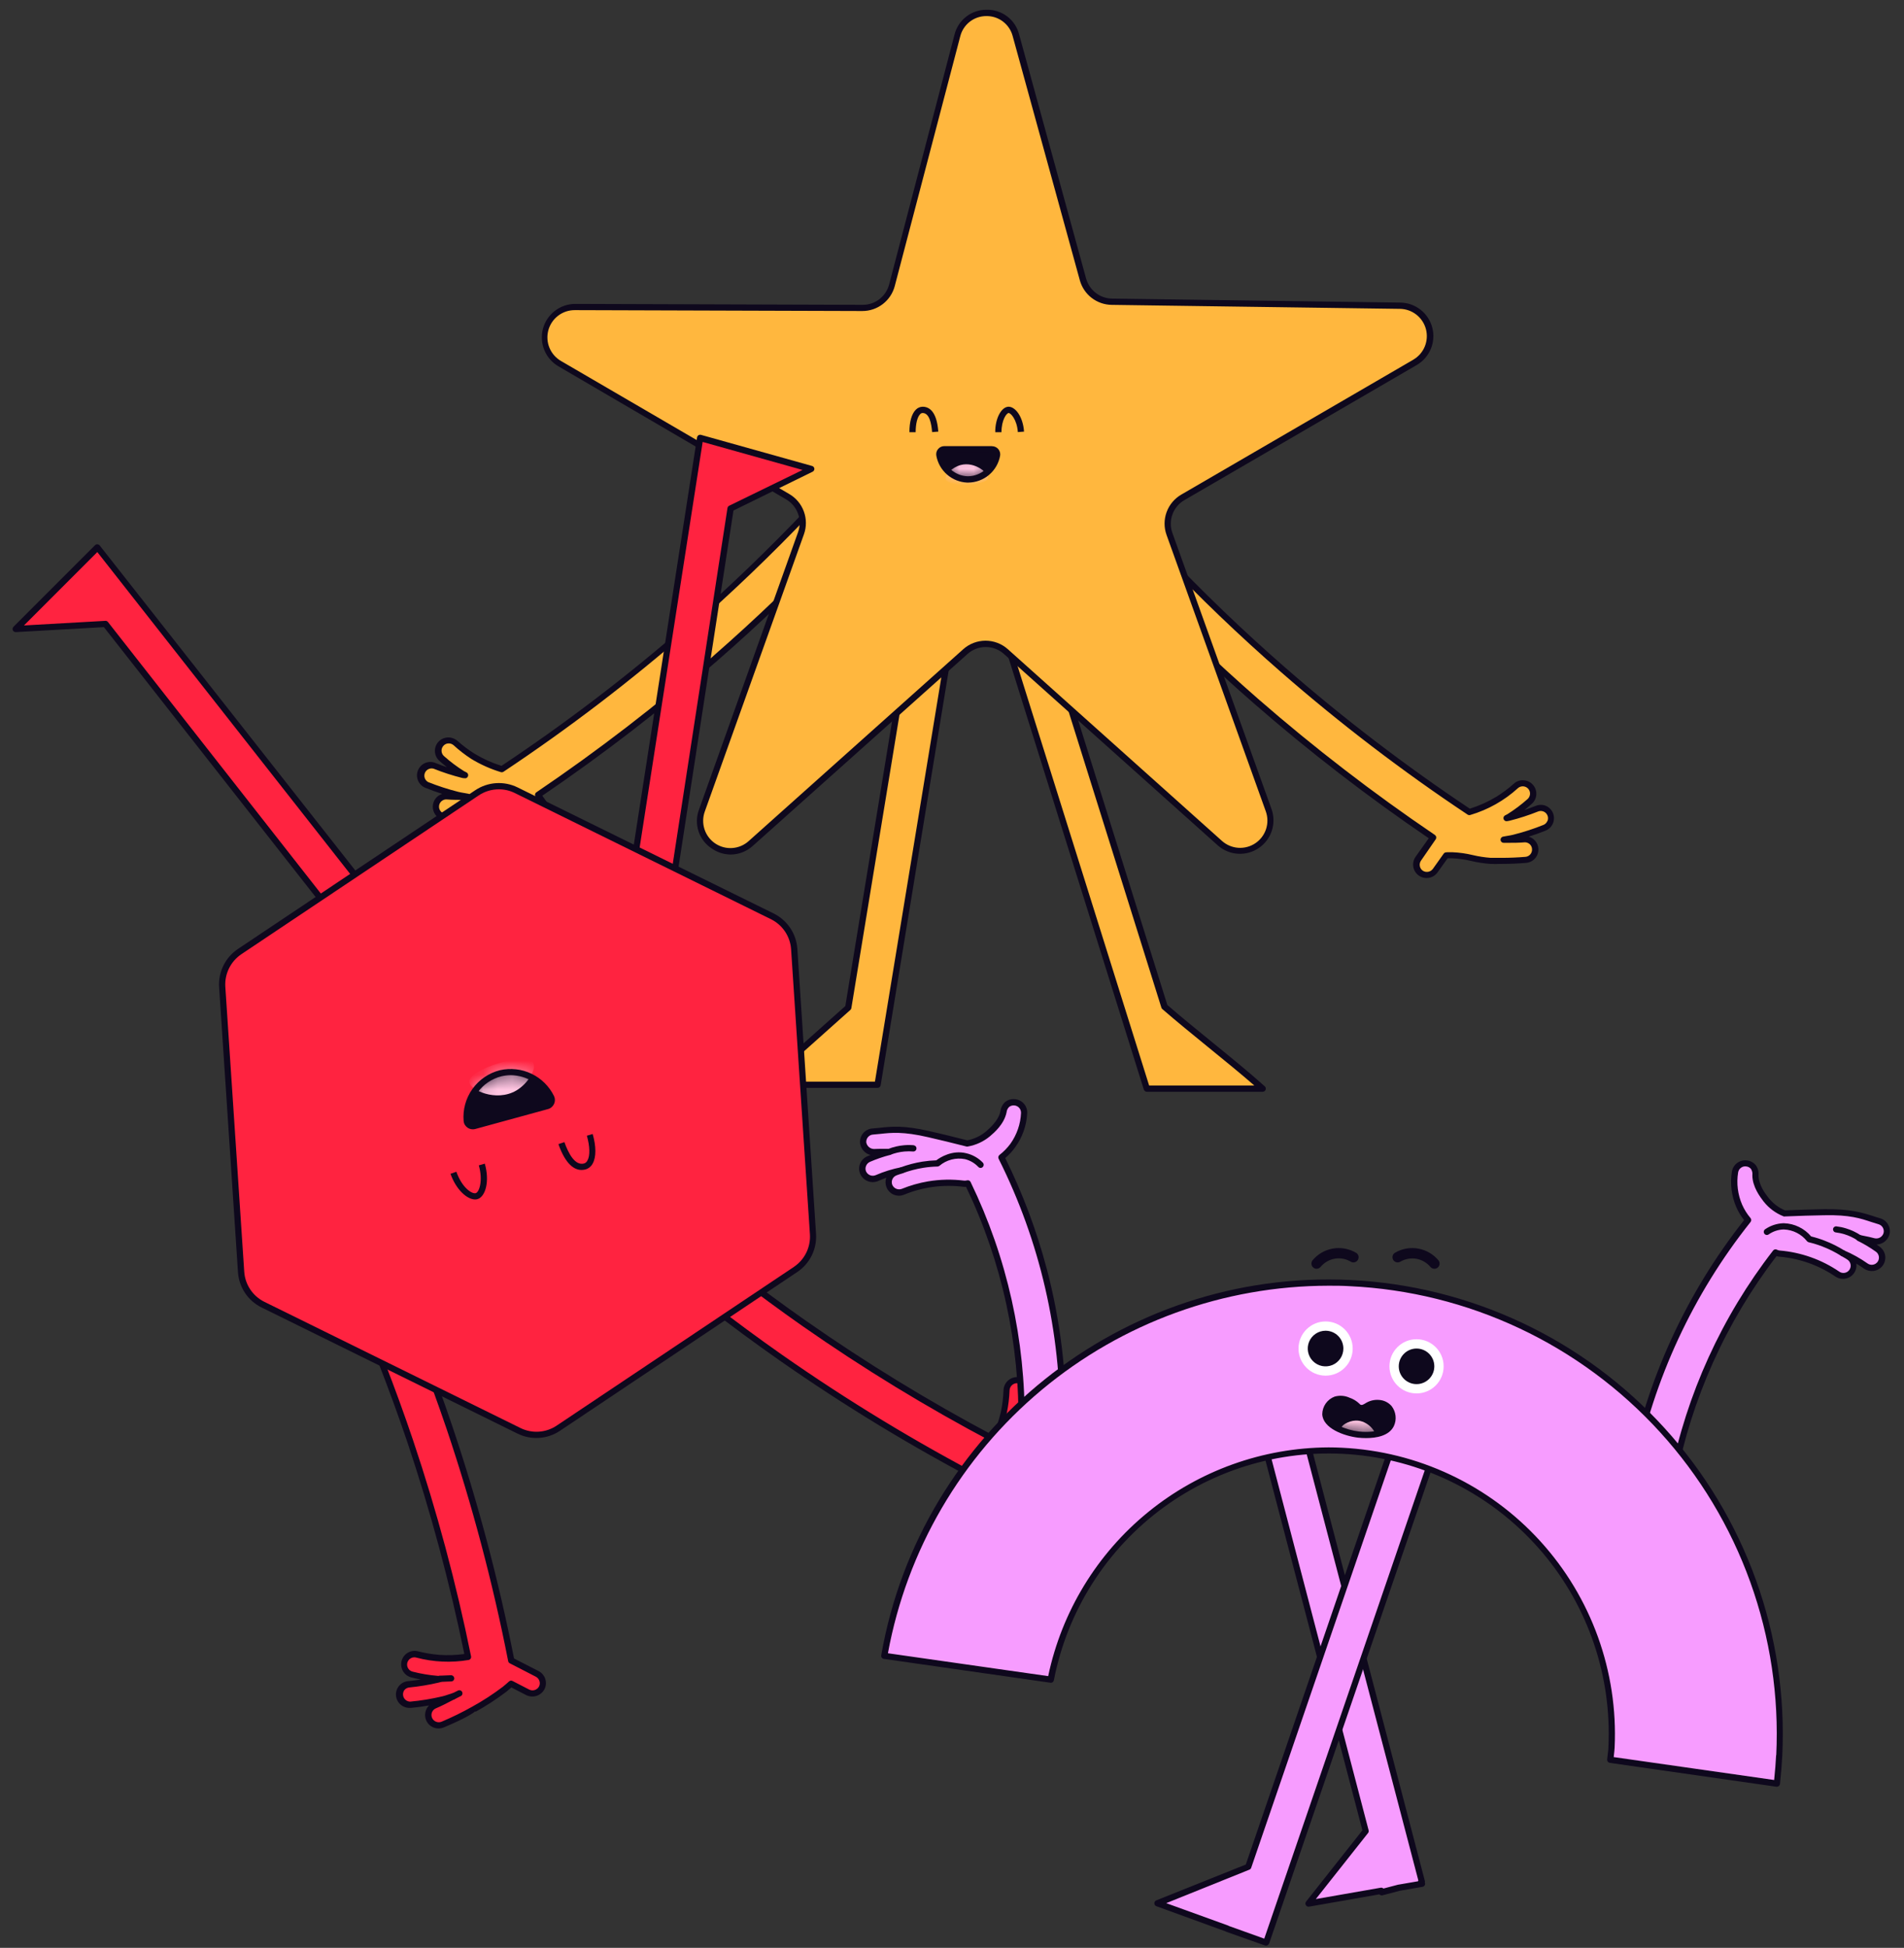
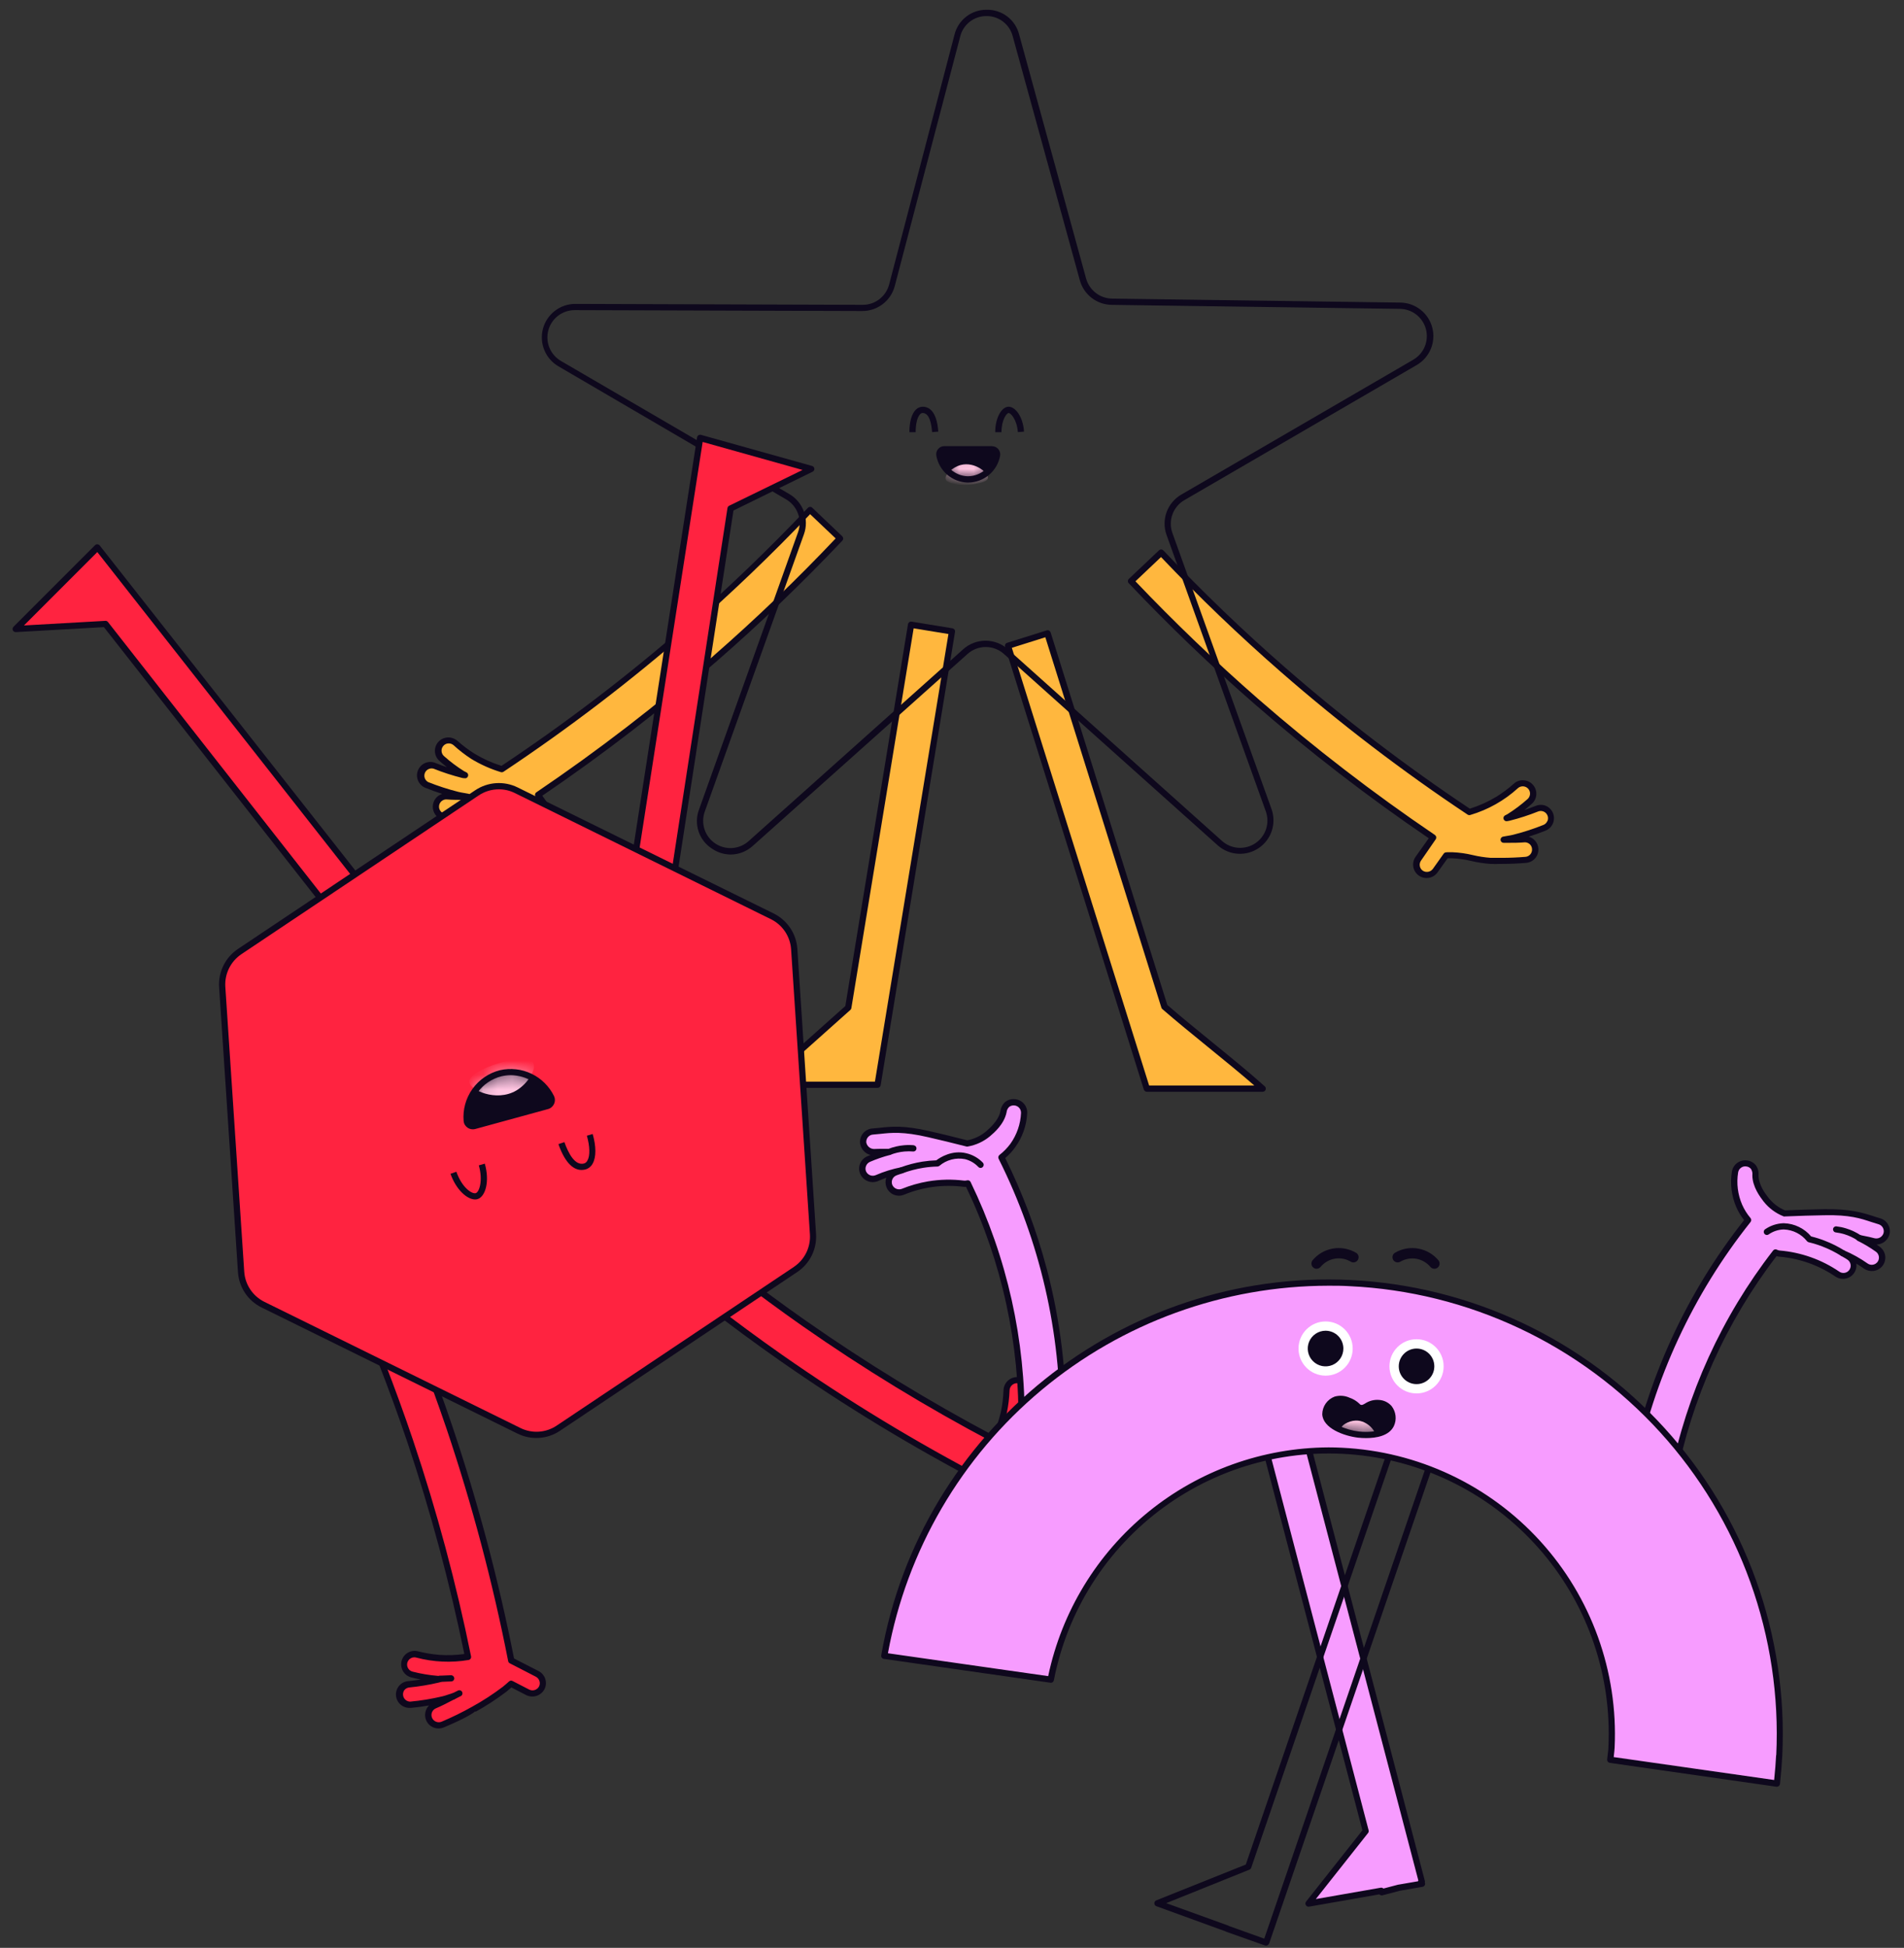
<svg xmlns="http://www.w3.org/2000/svg" width="132" height="135" viewBox="0 0 132 135" fill="none">
  <rect x="0" y="0" width="132" height="135" fill="#333333" stroke="none" />
  <path d="M58.805 69.834L52.818 75.174H60.841L65.999 43.745L63.162 43.28L58.805 69.834Z" fill="#FFB73E" />
  <path d="M66.034 43.547L63.197 43.083C63.141 43.074 63.083 43.087 63.037 43.12C62.991 43.155 62.959 43.205 62.949 43.262L58.605 69.725L52.674 75.02C52.641 75.049 52.617 75.087 52.606 75.13C52.595 75.173 52.597 75.218 52.613 75.259C52.629 75.3 52.657 75.336 52.694 75.36C52.731 75.385 52.774 75.397 52.818 75.396H60.841C60.892 75.396 60.942 75.378 60.981 75.345C61.02 75.312 61.046 75.266 61.054 75.215L66.212 43.779C66.217 43.725 66.202 43.671 66.168 43.628C66.135 43.585 66.087 43.556 66.034 43.547ZM60.657 74.967H53.382L58.953 69.995C58.991 69.962 59.016 69.918 59.023 69.869L63.341 43.547L65.753 43.942L60.657 74.967Z" fill="#0E081D" />
  <path d="M72.629 43.898L69.887 44.756L79.512 75.463L79.553 75.45H87.548C85.631 73.736 82.782 71.55 80.74 69.774L72.629 43.898Z" fill="#FFB73E" />
  <path d="M84.061 72.251C82.98 71.371 81.863 70.461 80.928 69.651L72.838 43.833C72.819 43.778 72.781 43.733 72.731 43.705C72.706 43.692 72.678 43.684 72.65 43.681C72.621 43.679 72.593 43.682 72.566 43.691L69.82 44.552C69.765 44.569 69.72 44.607 69.694 44.658C69.667 44.708 69.662 44.767 69.678 44.822L79.303 75.526C79.322 75.571 79.354 75.609 79.396 75.635C79.437 75.66 79.486 75.672 79.535 75.668H87.541C87.585 75.668 87.627 75.654 87.663 75.63C87.699 75.605 87.726 75.57 87.742 75.529C87.757 75.489 87.76 75.444 87.75 75.402C87.74 75.359 87.717 75.321 87.685 75.292C86.659 74.368 85.338 73.291 84.061 72.251ZM79.667 75.234L70.149 44.898L72.471 44.167L80.517 69.839C80.53 69.876 80.552 69.91 80.582 69.936C81.531 70.763 82.671 71.689 83.771 72.585C84.872 73.481 86.011 74.407 86.961 75.234H79.667Z" fill="#0E081D" />
  <path d="M47.695 43.468C43.614 47.027 39.306 50.317 34.797 53.317C33.6 52.962 32.498 52.343 31.573 51.504C31.503 51.441 31.421 51.393 31.332 51.361C31.243 51.33 31.148 51.317 31.054 51.322C30.96 51.327 30.868 51.351 30.783 51.392C30.698 51.432 30.621 51.49 30.558 51.56C30.495 51.63 30.447 51.712 30.416 51.801C30.384 51.89 30.371 51.984 30.376 52.079C30.381 52.173 30.405 52.265 30.446 52.35C30.487 52.435 30.544 52.511 30.614 52.574C31.058 52.971 31.535 53.329 32.039 53.645C32.097 53.679 32.163 53.703 32.223 53.737C32.167 53.723 32.111 53.721 32.056 53.707C31.395 53.542 30.747 53.332 30.115 53.078C30.027 53.043 29.934 53.026 29.839 53.027C29.745 53.028 29.652 53.048 29.565 53.086C29.479 53.123 29.4 53.177 29.334 53.245C29.269 53.312 29.217 53.392 29.182 53.48C29.147 53.567 29.13 53.661 29.131 53.755C29.132 53.85 29.152 53.943 29.189 54.029C29.265 54.204 29.406 54.342 29.583 54.413C30.274 54.693 30.983 54.925 31.705 55.109C31.937 55.17 32.183 55.195 32.42 55.242C31.956 55.242 31.492 55.242 31.011 55.214C30.827 55.208 30.648 55.274 30.511 55.397C30.373 55.52 30.288 55.69 30.273 55.874C30.258 56.057 30.314 56.24 30.429 56.383C30.544 56.527 30.71 56.621 30.893 56.646C31.441 56.69 31.991 56.711 32.538 56.711C32.802 56.72 33.065 56.716 33.328 56.697C34.489 56.62 34.953 56.342 36.174 56.309C36.276 56.309 36.357 56.309 36.406 56.309L37.167 57.377C37.286 57.507 37.449 57.588 37.624 57.606C37.799 57.624 37.974 57.578 38.117 57.475C38.26 57.372 38.36 57.221 38.399 57.05C38.438 56.878 38.413 56.698 38.328 56.544L37.295 55.098C41.58 52.195 45.684 49.035 49.587 45.636C52.588 43.013 55.504 40.215 58.248 37.318L56.158 35.343C53.48 38.17 50.631 40.905 47.695 43.468Z" fill="#FFB73E" />
  <path d="M56.312 35.191C56.293 35.169 56.269 35.152 56.243 35.142C56.216 35.132 56.187 35.128 56.158 35.133C56.13 35.133 56.102 35.139 56.076 35.151C56.05 35.162 56.027 35.179 56.008 35.2C53.322 38.032 50.478 40.771 47.553 43.325C43.506 46.849 39.235 50.107 34.767 53.079C34.117 52.877 33.493 52.596 32.91 52.244C32.485 51.978 32.084 51.676 31.71 51.343C31.521 51.182 31.279 51.099 31.032 51.111C30.847 51.12 30.67 51.184 30.522 51.295C30.374 51.406 30.262 51.558 30.201 51.733C30.141 51.907 30.133 52.096 30.18 52.274C30.227 52.453 30.327 52.614 30.465 52.736C30.635 52.887 30.807 53.031 30.985 53.172C30.716 53.082 30.451 52.985 30.192 52.88C30.079 52.832 29.958 52.807 29.835 52.807C29.713 52.807 29.592 52.832 29.479 52.88C29.366 52.927 29.263 52.997 29.177 53.085C29.091 53.172 29.023 53.276 28.977 53.39C28.931 53.504 28.908 53.626 28.909 53.749C28.91 53.872 28.936 53.993 28.984 54.106C29.032 54.219 29.103 54.321 29.191 54.407C29.279 54.492 29.383 54.559 29.497 54.604C29.881 54.759 30.268 54.898 30.658 55.022C30.481 55.077 30.324 55.185 30.208 55.33C30.092 55.475 30.023 55.652 30.008 55.837C29.998 55.959 30.012 56.083 30.049 56.2C30.087 56.317 30.147 56.425 30.227 56.519C30.306 56.612 30.404 56.689 30.513 56.744C30.623 56.8 30.742 56.833 30.865 56.842C31.41 56.886 31.97 56.91 32.527 56.91H32.606C33.123 56.891 33.105 56.91 33.237 56.91H33.33C33.785 56.879 34.236 56.813 34.681 56.715C35.169 56.602 35.666 56.538 36.167 56.522H36.283L36.979 57.499C37.123 57.701 37.341 57.837 37.585 57.878C37.706 57.898 37.83 57.895 37.949 57.867C38.069 57.839 38.182 57.788 38.282 57.717C38.381 57.646 38.466 57.556 38.531 57.452C38.596 57.348 38.64 57.232 38.66 57.111C38.681 56.99 38.677 56.867 38.649 56.747C38.622 56.628 38.571 56.515 38.5 56.415L37.597 55.148C41.819 52.279 45.865 49.159 49.714 45.806C52.732 43.179 55.643 40.377 58.394 37.475C58.433 37.434 58.456 37.38 58.456 37.323C58.456 37.266 58.433 37.212 58.394 37.171L56.312 35.191ZM49.443 45.479C45.551 48.869 41.457 52.019 37.184 54.913C37.16 54.929 37.14 54.95 37.124 54.974C37.108 54.998 37.098 55.025 37.093 55.053C37.088 55.081 37.089 55.11 37.095 55.138C37.102 55.165 37.113 55.192 37.13 55.215L38.161 56.663C38.199 56.717 38.226 56.778 38.241 56.843C38.256 56.907 38.258 56.974 38.247 57.039C38.236 57.105 38.213 57.167 38.178 57.223C38.143 57.279 38.097 57.327 38.042 57.364C37.933 57.437 37.8 57.465 37.671 57.443C37.541 57.421 37.425 57.351 37.346 57.246L36.585 56.178C36.565 56.15 36.539 56.128 36.508 56.112C36.478 56.096 36.445 56.088 36.41 56.088H36.178C35.653 56.104 35.131 56.171 34.618 56.287C34.192 56.38 33.76 56.443 33.325 56.475H33.23C33.102 56.475 33.096 56.475 32.629 56.475H32.55C32.005 56.475 31.457 56.455 30.925 56.41C30.857 56.408 30.79 56.393 30.727 56.364C30.666 56.335 30.61 56.294 30.564 56.243C30.519 56.192 30.484 56.132 30.462 56.068C30.44 56.003 30.432 55.934 30.438 55.866C30.443 55.798 30.462 55.732 30.494 55.671C30.526 55.611 30.57 55.558 30.623 55.515C30.677 55.472 30.738 55.44 30.804 55.422C30.87 55.403 30.939 55.398 31.006 55.408C31.382 55.438 31.763 55.435 32.125 55.438H32.434C32.487 55.438 32.539 55.419 32.579 55.383C32.619 55.347 32.644 55.298 32.65 55.245C32.656 55.192 32.641 55.139 32.609 55.096C32.577 55.053 32.531 55.023 32.478 55.013C32.378 54.992 32.278 54.976 32.179 54.96C32.042 54.936 31.907 54.916 31.772 54.881C31.062 54.702 30.364 54.475 29.683 54.203C29.574 54.144 29.491 54.047 29.449 53.931C29.407 53.814 29.41 53.687 29.456 53.572C29.502 53.457 29.589 53.363 29.7 53.309C29.811 53.254 29.938 53.241 30.057 53.274C30.697 53.531 31.354 53.744 32.023 53.913L32.135 53.934H32.195C32.245 53.948 32.299 53.942 32.345 53.918C32.391 53.894 32.426 53.853 32.443 53.803C32.462 53.756 32.464 53.703 32.447 53.654C32.431 53.606 32.397 53.565 32.353 53.539C32.317 53.519 32.281 53.5 32.244 53.483C32.219 53.474 32.195 53.462 32.172 53.448C31.679 53.139 31.213 52.789 30.779 52.401C30.729 52.357 30.689 52.304 30.661 52.244C30.632 52.184 30.615 52.119 30.612 52.053C30.608 51.987 30.617 51.921 30.639 51.859C30.661 51.797 30.695 51.74 30.739 51.691C30.782 51.641 30.835 51.601 30.894 51.572C30.953 51.543 31.017 51.527 31.083 51.524C31.217 51.516 31.349 51.562 31.45 51.652C31.832 52.002 32.243 52.319 32.678 52.601C33.318 52.989 34.004 53.295 34.721 53.513C34.752 53.522 34.784 53.525 34.816 53.52C34.848 53.516 34.879 53.505 34.906 53.488C39.423 50.483 43.739 47.188 47.827 43.622C50.708 41.108 53.512 38.422 56.163 35.636L57.934 37.317C55.246 40.161 52.389 42.9 49.443 45.472V45.479Z" fill="#0E081D" />
  <path d="M106.542 56.053C105.909 56.305 105.261 56.514 104.601 56.679C104.548 56.693 104.49 56.698 104.434 56.71C104.494 56.675 104.559 56.654 104.62 56.617C105.124 56.301 105.6 55.943 106.043 55.547C106.113 55.484 106.17 55.408 106.211 55.323C106.252 55.238 106.276 55.146 106.281 55.052C106.286 54.958 106.273 54.863 106.242 54.775C106.211 54.685 106.162 54.604 106.099 54.533C106.037 54.463 105.961 54.406 105.876 54.365C105.791 54.324 105.699 54.3 105.605 54.295C105.51 54.29 105.416 54.303 105.327 54.334C105.238 54.365 105.156 54.414 105.086 54.476C104.159 55.316 103.054 55.935 101.855 56.289C97.346 53.29 93.037 50 88.955 46.442C86.018 43.877 83.168 41.142 80.489 38.317L78.409 40.297C81.15 43.19 84.066 45.989 87.072 48.613C90.97 52.009 95.071 55.165 99.352 58.063L98.322 59.509C98.267 59.586 98.228 59.673 98.206 59.765C98.185 59.857 98.182 59.953 98.198 60.046C98.214 60.139 98.248 60.228 98.298 60.308C98.348 60.388 98.414 60.458 98.491 60.512C98.612 60.599 98.757 60.646 98.907 60.644C99.021 60.645 99.134 60.618 99.235 60.566C99.337 60.513 99.425 60.438 99.492 60.345L100.253 59.275C100.337 59.275 100.485 59.275 100.68 59.275C101.79 59.314 102.208 59.588 103.331 59.662C103.594 59.683 103.857 59.688 104.12 59.679C104.668 59.679 105.218 59.655 105.764 59.611C105.862 59.609 105.958 59.587 106.047 59.546C106.136 59.505 106.216 59.446 106.281 59.373C106.347 59.3 106.397 59.215 106.428 59.122C106.459 59.029 106.471 58.931 106.463 58.834C106.456 58.736 106.428 58.641 106.382 58.555C106.336 58.468 106.273 58.392 106.197 58.331C106.12 58.27 106.032 58.224 105.938 58.198C105.844 58.172 105.745 58.166 105.648 58.179C105.184 58.216 104.708 58.207 104.237 58.209C104.469 58.16 104.717 58.135 104.951 58.077C105.674 57.892 106.384 57.659 107.076 57.38C107.244 57.304 107.376 57.165 107.445 56.993C107.513 56.822 107.514 56.63 107.445 56.459C107.376 56.287 107.244 56.148 107.076 56.071C106.908 55.995 106.716 55.985 106.542 56.046V56.053Z" fill="#FFB73E" />
  <path d="M107.171 55.851C106.948 55.759 106.697 55.759 106.474 55.851C106.212 55.955 105.947 56.053 105.678 56.143C105.857 56.002 106.031 55.858 106.198 55.707C106.29 55.626 106.365 55.527 106.418 55.417C106.471 55.306 106.502 55.187 106.509 55.064C106.516 54.942 106.499 54.819 106.458 54.704C106.418 54.588 106.354 54.482 106.272 54.391C106.192 54.298 106.093 54.223 105.983 54.169C105.872 54.116 105.752 54.085 105.629 54.08C105.507 54.069 105.384 54.085 105.267 54.125C105.151 54.165 105.044 54.228 104.954 54.312C104.581 54.645 104.18 54.945 103.756 55.21C103.173 55.563 102.549 55.845 101.899 56.048C97.43 53.069 93.157 49.804 89.108 46.275C86.181 43.722 83.335 40.987 80.656 38.15C80.615 38.109 80.559 38.085 80.501 38.083C80.445 38.083 80.392 38.103 80.352 38.141L78.263 40.119C78.221 40.158 78.197 40.212 78.195 40.27C78.194 40.298 78.198 40.327 78.209 40.353C78.219 40.379 78.235 40.403 78.256 40.423C81.002 43.322 83.922 46.127 86.933 48.754C90.783 52.107 94.83 55.227 99.053 58.096L98.141 59.379C98.07 59.479 98.019 59.592 97.992 59.712C97.964 59.831 97.961 59.955 97.981 60.076C98.022 60.32 98.159 60.538 98.361 60.682C98.563 60.825 98.814 60.882 99.058 60.841C99.302 60.8 99.52 60.663 99.663 60.461L100.36 59.484C100.441 59.484 100.548 59.484 100.666 59.484C101.115 59.503 101.562 59.566 101.999 59.672C102.43 59.773 102.869 59.841 103.31 59.874H103.399C103.589 59.886 103.781 59.886 103.972 59.874H104.116C104.673 59.874 105.23 59.85 105.776 59.806C105.995 59.795 106.203 59.706 106.363 59.555C106.523 59.405 106.624 59.202 106.649 58.984C106.674 58.766 106.621 58.546 106.498 58.363C106.376 58.18 106.193 58.047 105.982 57.986C106.377 57.861 106.769 57.724 107.143 57.571C107.257 57.526 107.362 57.459 107.45 57.374C107.539 57.288 107.609 57.186 107.658 57.073C107.706 56.96 107.732 56.839 107.733 56.716C107.735 56.593 107.711 56.471 107.665 56.357C107.621 56.244 107.554 56.141 107.469 56.054C107.384 55.967 107.283 55.898 107.171 55.851ZM107.271 56.909C107.245 56.97 107.207 57.025 107.159 57.071C107.112 57.117 107.056 57.153 106.994 57.176C106.314 57.449 105.616 57.675 104.905 57.854C104.77 57.889 104.633 57.91 104.497 57.933C104.399 57.949 104.299 57.966 104.199 57.986C104.147 57.997 104.101 58.027 104.07 58.07C104.038 58.113 104.024 58.166 104.029 58.219C104.034 58.272 104.059 58.321 104.098 58.357C104.137 58.393 104.188 58.413 104.241 58.414H104.552C104.921 58.414 105.295 58.414 105.669 58.381C105.735 58.374 105.803 58.381 105.866 58.401C105.93 58.42 105.989 58.453 106.04 58.496C106.091 58.54 106.133 58.593 106.162 58.653C106.192 58.713 106.209 58.779 106.212 58.845C106.217 58.911 106.21 58.978 106.189 59.041C106.169 59.104 106.136 59.162 106.093 59.213C106.05 59.263 105.997 59.304 105.938 59.334C105.878 59.364 105.814 59.382 105.748 59.386C105.214 59.43 104.664 59.454 104.123 59.454H103.979C103.552 59.454 103.559 59.454 103.436 59.454H103.345C102.924 59.423 102.507 59.359 102.096 59.261C101.639 59.151 101.173 59.086 100.703 59.066C100.601 59.066 100.508 59.066 100.432 59.066C100.246 59.066 100.153 59.066 100.091 59.159L99.332 60.227C99.252 60.331 99.136 60.401 99.006 60.423C98.877 60.444 98.744 60.416 98.635 60.343C98.581 60.305 98.536 60.257 98.501 60.201C98.466 60.145 98.443 60.083 98.433 60.018C98.421 59.952 98.423 59.886 98.438 59.821C98.452 59.756 98.48 59.695 98.519 59.642L99.533 58.172C99.566 58.124 99.579 58.065 99.571 58.007C99.558 57.951 99.525 57.901 99.478 57.868C95.204 54.975 91.11 51.824 87.219 48.434C84.273 45.862 81.415 43.123 78.718 40.288L80.491 38.608C83.138 41.393 85.939 44.077 88.825 46.593C92.914 50.159 97.231 53.455 101.748 56.459C101.775 56.477 101.805 56.488 101.837 56.492C101.869 56.497 101.901 56.494 101.931 56.484C103.158 56.123 104.286 55.488 105.232 54.627C105.306 54.561 105.399 54.517 105.497 54.503C105.596 54.489 105.697 54.504 105.787 54.547C105.877 54.59 105.952 54.659 106.003 54.745C106.054 54.83 106.078 54.929 106.073 55.029C106.064 55.162 106.005 55.287 105.906 55.377C105.471 55.764 105.005 56.115 104.513 56.424C104.489 56.44 104.464 56.453 104.438 56.464L104.336 56.515C104.292 56.541 104.259 56.582 104.242 56.63C104.225 56.679 104.226 56.732 104.245 56.779C104.264 56.827 104.299 56.867 104.344 56.891C104.389 56.915 104.442 56.923 104.492 56.912L104.557 56.9C104.594 56.895 104.63 56.888 104.666 56.879C105.336 56.711 105.993 56.497 106.634 56.241C106.727 56.205 106.828 56.197 106.925 56.218C107.022 56.239 107.111 56.289 107.18 56.36C107.248 56.432 107.295 56.522 107.313 56.62C107.33 56.717 107.319 56.818 107.28 56.909H107.271Z" fill="#0E081D" />
-   <path d="M97.071 21.189L77.088 20.912C76.632 20.905 76.191 20.75 75.83 20.471C75.469 20.192 75.209 19.804 75.087 19.364L70.444 2.446C69.873 0.37 66.921 0.389 66.377 2.471C64.867 8.241 63.357 14.008 61.848 19.775C61.73 20.226 61.465 20.626 61.096 20.911C60.726 21.195 60.272 21.349 59.806 21.349L39.867 21.284C37.713 21.284 36.94 24.125 38.802 25.209L54.62 34.425C55.046 34.672 55.372 35.06 55.541 35.522C55.711 35.984 55.713 36.492 55.548 36.955C53.255 43.362 50.962 49.77 48.67 56.179C47.936 58.235 50.427 59.914 52.057 58.458L66.928 45.173C67.314 44.828 67.813 44.638 68.331 44.638C68.848 44.638 69.348 44.828 69.734 45.173L84.577 58.458C86.202 59.916 88.702 58.226 87.964 56.176L81.081 37.002C80.915 36.538 80.916 36.031 81.086 35.568C81.256 35.105 81.583 34.717 82.01 34.471L98.104 25.114C99.947 24.049 99.206 21.216 97.071 21.189Z" fill="#FFB73E" />
  <path d="M97.073 20.971L77.09 20.695C76.681 20.688 76.285 20.548 75.962 20.297C75.638 20.046 75.405 19.697 75.296 19.302L70.653 2.384C70.527 1.89 70.238 1.452 69.832 1.142C69.427 0.833 68.928 0.669 68.418 0.678H68.401C67.888 0.672 67.388 0.84 66.983 1.155C66.578 1.47 66.291 1.913 66.171 2.412L61.642 19.716C61.536 20.12 61.3 20.478 60.969 20.733C60.639 20.989 60.233 21.127 59.815 21.127L39.877 21.062C39.367 21.064 38.872 21.233 38.468 21.544C38.065 21.855 37.775 22.29 37.642 22.782C37.511 23.274 37.544 23.796 37.738 24.267C37.932 24.738 38.276 25.133 38.716 25.389L54.499 34.61C54.88 34.832 55.172 35.18 55.324 35.595C55.475 36.01 55.476 36.464 55.328 36.88L48.463 56.105C48.279 56.59 48.266 57.124 48.428 57.617C48.59 58.109 48.916 58.532 49.352 58.812C49.736 59.078 50.192 59.222 50.659 59.225C51.229 59.221 51.776 59.005 52.196 58.62L67.078 45.323C67.425 45.013 67.874 44.842 68.339 44.842C68.804 44.842 69.253 45.013 69.599 45.323L84.445 58.608C84.831 58.943 85.317 59.141 85.827 59.171C86.337 59.202 86.843 59.063 87.267 58.776C87.69 58.49 88.007 58.072 88.168 57.587C88.329 57.102 88.326 56.577 88.159 56.094L81.276 36.929C81.128 36.511 81.132 36.054 81.287 35.638C81.442 35.223 81.738 34.875 82.123 34.656L98.219 25.299C98.658 25.043 99.001 24.651 99.195 24.183C99.39 23.714 99.425 23.194 99.296 22.704C99.168 22.213 98.882 21.778 98.482 21.465C98.083 21.152 97.592 20.979 97.084 20.971H97.073ZM98.001 24.918L81.891 34.282C81.423 34.555 81.065 34.982 80.879 35.491C80.692 36 80.69 36.558 80.872 37.068L87.755 56.233C87.897 56.629 87.904 57.061 87.773 57.461C87.642 57.86 87.382 58.205 87.033 58.44C86.684 58.675 86.267 58.787 85.847 58.758C85.427 58.729 85.029 58.561 84.716 58.281L69.873 44.995C69.448 44.615 68.897 44.405 68.326 44.405C67.755 44.405 67.204 44.615 66.779 44.995L51.899 58.297C51.586 58.578 51.188 58.745 50.768 58.774C50.348 58.803 49.931 58.691 49.582 58.456C49.233 58.221 48.973 57.877 48.842 57.477C48.712 57.077 48.718 56.645 48.86 56.249L55.736 37.026C55.918 36.516 55.916 35.959 55.73 35.45C55.545 34.941 55.187 34.513 54.719 34.24L38.899 25.022C38.537 24.815 38.254 24.493 38.094 24.107C37.934 23.722 37.907 23.294 38.015 22.891C38.124 22.488 38.363 22.133 38.695 21.88C39.027 21.627 39.434 21.491 39.851 21.494L59.787 21.556C60.3 21.556 60.798 21.386 61.204 21.073C61.611 20.76 61.901 20.321 62.032 19.825L66.57 2.526C66.67 2.121 66.904 1.761 67.233 1.505C67.562 1.249 67.968 1.112 68.385 1.115C68.801 1.109 69.207 1.243 69.537 1.496C69.868 1.749 70.104 2.105 70.208 2.507L74.862 19.425C74.996 19.91 75.283 20.338 75.68 20.645C76.078 20.952 76.565 21.122 77.067 21.129L97.05 21.406C97.463 21.41 97.865 21.55 98.191 21.805C98.517 22.059 98.751 22.413 98.857 22.814C98.962 23.214 98.933 23.638 98.775 24.02C98.616 24.402 98.336 24.722 97.978 24.929L98.001 24.918Z" fill="#0E081D" />
  <path d="M67.122 33.222H67.057C66.594 33.2 66.15 33.023 65.8 32.718C65.449 32.414 65.212 32 65.126 31.543C65.117 31.494 65.119 31.444 65.132 31.395C65.144 31.347 65.167 31.301 65.198 31.262C65.231 31.222 65.273 31.19 65.321 31.168C65.368 31.146 65.42 31.135 65.472 31.135H68.775C68.827 31.134 68.877 31.145 68.924 31.167C68.971 31.188 69.012 31.22 69.046 31.259C69.079 31.298 69.103 31.344 69.116 31.393C69.13 31.443 69.132 31.495 69.123 31.546C69.034 32.013 68.787 32.435 68.422 32.741C68.057 33.046 67.598 33.216 67.122 33.222Z" fill="#0E081D" />
  <mask id="mask0_52_88" style="mask-type:luminance" maskUnits="userSpaceOnUse" x="65" y="31" width="5" height="3">
    <path d="M67.122 33.222H67.057C66.594 33.2 66.15 33.023 65.8 32.718C65.449 32.414 65.212 32 65.126 31.543C65.117 31.494 65.119 31.444 65.132 31.395C65.144 31.347 65.167 31.301 65.198 31.262C65.231 31.222 65.273 31.19 65.321 31.168C65.368 31.146 65.42 31.135 65.472 31.135H68.775C68.827 31.134 68.877 31.145 68.924 31.167C68.971 31.188 69.012 31.22 69.046 31.259C69.079 31.298 69.103 31.344 69.116 31.393C69.13 31.443 69.132 31.495 69.123 31.546C69.034 32.013 68.787 32.435 68.422 32.741C68.057 33.046 67.598 33.216 67.122 33.222Z" fill="white" />
  </mask>
  <g mask="url(#mask0_52_88)">
-     <path d="M67.062 33.006C67.525 33.016 67.975 32.851 68.322 32.544C68.669 32.236 68.887 31.81 68.933 31.349H65.316C65.359 31.789 65.559 32.198 65.88 32.503C66.201 32.807 66.62 32.986 67.062 33.006Z" fill="#0E081D" />
    <path d="M66.602 32.228C66.019 32.386 65.458 32.925 65.562 33.22C65.757 33.782 68.376 33.663 68.489 33.148C68.566 32.804 67.589 31.964 66.602 32.228Z" fill="#FFC5E1" />
  </g>
  <path d="M69.927 28.189H69.901C69.402 28.22 68.989 29.027 68.998 29.954H69.43C69.43 29.109 69.778 28.633 69.927 28.624C70.068 28.624 70.5 29.065 70.565 29.947L70.994 29.914C70.922 28.87 70.388 28.189 69.927 28.189Z" fill="#0E081D" />
  <path d="M63.965 28.189C63.875 28.19 63.786 28.21 63.704 28.246C63.621 28.282 63.547 28.335 63.485 28.401C63.202 28.686 63.042 29.253 63.049 29.954H63.48C63.48 29.383 63.594 28.904 63.791 28.707C63.813 28.681 63.839 28.661 63.869 28.646C63.899 28.632 63.932 28.624 63.965 28.624C64.43 28.624 64.574 29.343 64.62 29.947L65.05 29.914C64.945 28.489 64.402 28.189 63.965 28.189Z" fill="#0E081D" />
  <path d="M68.775 30.919H65.472C65.388 30.918 65.304 30.937 65.228 30.972C65.152 31.008 65.084 31.061 65.031 31.126C64.978 31.19 64.941 31.265 64.921 31.345C64.901 31.425 64.899 31.509 64.915 31.59C65.008 32.096 65.27 32.554 65.658 32.892C66.046 33.229 66.537 33.425 67.05 33.447H67.122C67.65 33.443 68.159 33.256 68.563 32.917C68.967 32.578 69.24 32.108 69.335 31.59C69.349 31.508 69.346 31.424 69.324 31.344C69.303 31.264 69.264 31.19 69.211 31.127C69.157 31.063 69.091 31.012 69.015 30.978C68.94 30.943 68.858 30.925 68.775 30.926V30.919ZM67.122 33.008H67.064C66.649 32.99 66.252 32.831 65.939 32.559C65.625 32.286 65.413 31.915 65.337 31.506C65.345 31.561 65.374 31.61 65.416 31.644C65.459 31.678 65.514 31.695 65.568 31.69C65.623 31.686 65.674 31.661 65.711 31.62C65.748 31.579 65.767 31.526 65.767 31.471C65.765 31.431 65.754 31.392 65.734 31.358H68.775C68.795 31.358 68.815 31.363 68.834 31.371C68.852 31.38 68.868 31.392 68.882 31.406C68.894 31.422 68.903 31.439 68.908 31.458C68.913 31.477 68.913 31.496 68.91 31.515C68.827 31.931 68.604 32.305 68.279 32.577C67.954 32.848 67.546 33.001 67.122 33.008Z" fill="#0E081D" />
  <path d="M37.251 116.016L35.448 115.087C34.377 109.629 32.949 104.247 31.174 98.975C29.899 95.196 28.43 91.433 26.803 87.788L24.18 88.96C25.767 92.521 27.198 96.201 28.451 99.894C30.09 104.78 31.424 109.763 32.446 114.813C31.782 114.918 31.109 114.95 30.438 114.906C29.927 114.865 29.421 114.779 28.925 114.651C28.832 114.623 28.734 114.614 28.638 114.625C28.541 114.635 28.448 114.665 28.363 114.713C28.279 114.761 28.205 114.825 28.145 114.902C28.086 114.979 28.044 115.067 28.019 115.161C27.995 115.255 27.99 115.353 28.005 115.449C28.02 115.545 28.054 115.637 28.105 115.719C28.156 115.802 28.223 115.873 28.303 115.929C28.382 115.985 28.472 116.024 28.567 116.044C29.143 116.192 29.731 116.291 30.324 116.339H30.498C30.454 116.339 30.413 116.369 30.366 116.378C29.704 116.534 29.033 116.647 28.356 116.715C28.17 116.729 27.997 116.816 27.873 116.956C27.75 117.096 27.686 117.278 27.695 117.465C27.704 117.651 27.786 117.826 27.922 117.954C28.058 118.081 28.239 118.151 28.425 118.147H28.495C29.236 118.075 29.971 117.953 30.696 117.783C30.939 117.724 31.16 117.632 31.408 117.564C30.984 117.783 30.564 118.012 30.125 118.196C29.973 118.261 29.848 118.376 29.771 118.523C29.694 118.669 29.67 118.837 29.702 119C29.735 119.162 29.823 119.308 29.95 119.413C30.078 119.518 30.238 119.576 30.403 119.577C30.499 119.577 30.594 119.557 30.682 119.519C31.43 119.203 32.159 118.845 32.866 118.446C33.605 118.043 34.311 117.582 34.976 117.068C35.162 116.914 35.313 116.782 35.42 116.687L36.581 117.283C36.682 117.337 36.795 117.365 36.91 117.365C37.071 117.364 37.227 117.309 37.352 117.209C37.478 117.109 37.567 116.97 37.605 116.814C37.642 116.657 37.627 116.493 37.56 116.347C37.494 116.201 37.38 116.081 37.237 116.007L37.251 116.016Z" fill="#FF2340" />
  <path d="M37.351 115.823L35.638 114.945C34.566 109.513 33.144 104.155 31.38 98.907C30.104 95.123 28.63 91.353 27 87.702C26.977 87.65 26.934 87.609 26.882 87.588C26.828 87.567 26.768 87.567 26.714 87.588L24.089 88.765C24.063 88.776 24.04 88.793 24.02 88.814C24.001 88.834 23.985 88.858 23.975 88.885C23.965 88.911 23.96 88.94 23.961 88.968C23.962 88.996 23.968 89.024 23.98 89.05C25.572 92.618 26.998 96.288 28.244 99.961C29.856 104.767 31.173 109.668 32.191 114.634C31.616 114.714 31.035 114.734 30.456 114.694C29.957 114.654 29.463 114.571 28.978 114.446C28.738 114.385 28.483 114.421 28.27 114.547C28.056 114.673 27.902 114.879 27.84 115.119C27.779 115.359 27.815 115.614 27.941 115.827C28.068 116.041 28.273 116.195 28.514 116.257C28.732 116.312 28.952 116.361 29.173 116.403C28.894 116.447 28.613 116.482 28.335 116.51C28.088 116.522 27.857 116.631 27.691 116.814C27.526 116.996 27.439 117.237 27.451 117.484C27.463 117.73 27.573 117.961 27.755 118.127C27.938 118.293 28.179 118.379 28.425 118.367H28.516C28.924 118.327 29.335 118.272 29.741 118.2C29.612 118.332 29.523 118.5 29.488 118.682C29.453 118.864 29.471 119.052 29.542 119.223C29.613 119.393 29.732 119.538 29.886 119.64C30.039 119.742 30.219 119.795 30.403 119.795C30.527 119.795 30.651 119.771 30.765 119.723C32.2 119.117 32.748 118.775 32.954 118.601L32.975 118.636C33.719 118.223 34.433 117.758 35.111 117.243C35.243 117.134 35.359 117.037 35.452 116.953L36.487 117.485C36.708 117.592 36.962 117.61 37.196 117.535C37.43 117.46 37.626 117.297 37.743 117.081C37.8 116.972 37.834 116.853 37.845 116.731C37.855 116.608 37.841 116.485 37.804 116.368C37.731 116.134 37.568 115.937 37.351 115.823ZM37.37 116.884C37.307 117 37.202 117.088 37.076 117.129C36.95 117.17 36.813 117.16 36.694 117.102L35.533 116.503C35.494 116.483 35.45 116.475 35.406 116.481C35.363 116.487 35.322 116.506 35.29 116.535C35.187 116.628 35.036 116.767 34.855 116.909C34.192 117.412 33.494 117.866 32.766 118.269C32.068 118.663 31.348 119.016 30.61 119.328C30.487 119.377 30.349 119.376 30.227 119.326C30.104 119.276 30.006 119.18 29.953 119.059C29.926 118.998 29.913 118.933 29.912 118.866C29.911 118.8 29.923 118.734 29.948 118.673C29.973 118.612 30.01 118.556 30.056 118.509C30.103 118.462 30.159 118.425 30.22 118.399C30.57 118.253 30.916 118.077 31.239 117.907L31.52 117.763C31.563 117.741 31.598 117.706 31.618 117.661C31.639 117.617 31.643 117.568 31.632 117.521C31.621 117.473 31.594 117.431 31.556 117.401C31.518 117.371 31.471 117.355 31.422 117.355C31.402 117.352 31.382 117.352 31.362 117.355C31.257 117.385 31.155 117.42 31.053 117.452C30.924 117.499 30.792 117.538 30.658 117.571C29.927 117.743 29.185 117.865 28.437 117.935C28.345 117.933 28.255 117.906 28.177 117.857C28.099 117.808 28.035 117.738 27.994 117.656C27.953 117.574 27.935 117.481 27.942 117.389C27.949 117.297 27.982 117.209 28.035 117.134C28.077 117.083 28.129 117.04 28.188 117.009C28.246 116.978 28.31 116.959 28.377 116.953C29.063 116.885 29.745 116.772 30.417 116.614C30.447 116.614 30.477 116.596 30.552 116.572C30.602 116.56 30.645 116.53 30.675 116.488C30.705 116.446 30.719 116.394 30.714 116.343C30.709 116.292 30.686 116.244 30.649 116.208C30.612 116.172 30.564 116.151 30.512 116.148H30.34C29.76 116.1 29.184 116.004 28.62 115.86C28.554 115.846 28.491 115.818 28.436 115.779C28.38 115.74 28.334 115.69 28.298 115.632C28.262 115.574 28.239 115.51 28.228 115.443C28.218 115.376 28.222 115.308 28.238 115.242C28.255 115.176 28.285 115.115 28.327 115.061C28.368 115.007 28.42 114.962 28.479 114.929C28.538 114.895 28.603 114.874 28.67 114.867C28.738 114.859 28.806 114.865 28.871 114.885C30.048 115.195 31.278 115.252 32.478 115.05C32.507 115.046 32.535 115.036 32.56 115.021C32.584 115.006 32.606 114.985 32.622 114.961C32.639 114.937 32.651 114.91 32.657 114.882C32.663 114.853 32.663 114.823 32.657 114.794C31.63 109.733 30.29 104.74 28.646 99.845C27.425 96.226 26.018 92.607 24.467 89.09L26.696 88.094C28.286 91.669 29.714 95.36 30.972 99.062C32.739 104.32 34.162 109.688 35.231 115.131C35.237 115.163 35.251 115.193 35.271 115.219C35.29 115.245 35.316 115.265 35.345 115.279L37.149 116.208C37.267 116.27 37.356 116.376 37.397 116.503C37.418 116.565 37.427 116.631 37.422 116.696C37.417 116.761 37.399 116.825 37.37 116.884Z" fill="#0E081D" />
  <path d="M73.847 98.399C73.774 98.339 73.69 98.294 73.6 98.267C73.509 98.24 73.415 98.231 73.321 98.241C73.227 98.25 73.136 98.279 73.053 98.324C72.97 98.369 72.897 98.43 72.838 98.503C72.538 98.87 72.199 99.211 71.87 99.557C72.002 99.346 72.157 99.151 72.28 98.933C72.648 98.286 72.974 97.616 73.253 96.927C73.288 96.84 73.306 96.746 73.306 96.652C73.305 96.558 73.286 96.464 73.249 96.377C73.213 96.291 73.159 96.212 73.092 96.146C73.025 96.079 72.946 96.027 72.858 95.992C72.771 95.956 72.678 95.938 72.583 95.939C72.489 95.939 72.396 95.958 72.309 95.995C72.222 96.032 72.143 96.085 72.077 96.152C72.011 96.219 71.958 96.299 71.923 96.386C71.667 97.017 71.369 97.631 71.031 98.222C71.004 98.273 70.966 98.315 70.939 98.364C70.955 98.297 70.985 98.234 70.999 98.167C71.12 97.585 71.191 96.994 71.213 96.4C71.216 96.305 71.2 96.211 71.167 96.123C71.133 96.034 71.083 95.953 71.018 95.884C70.954 95.815 70.876 95.76 70.79 95.721C70.704 95.682 70.611 95.66 70.516 95.657C70.326 95.653 70.142 95.724 70.003 95.854C69.864 95.984 69.782 96.164 69.773 96.354C69.754 96.862 69.692 97.369 69.588 97.867C69.441 98.523 69.221 99.16 68.931 99.766C64.373 97.358 59.968 94.669 55.743 91.716C52.549 89.478 49.424 87.059 46.457 84.533L44.6 86.72C47.634 89.306 50.831 91.778 54.097 94.067C58.655 97.257 63.416 100.145 68.35 102.714L68.731 104.706C68.762 104.868 68.848 105.015 68.975 105.121C69.102 105.228 69.262 105.287 69.427 105.289C69.473 105.293 69.519 105.293 69.564 105.289C69.657 105.271 69.746 105.235 69.824 105.184C69.903 105.132 69.971 105.065 70.024 104.987C70.077 104.909 70.115 104.821 70.134 104.729C70.153 104.636 70.153 104.541 70.135 104.448L69.885 103.141L70.082 103.004C70.857 102.451 71.597 101.851 72.299 101.208C73.624 100.047 73.666 99.754 73.945 99.413C74.005 99.34 74.051 99.256 74.079 99.166C74.107 99.075 74.117 98.98 74.108 98.886C74.099 98.791 74.071 98.7 74.026 98.616C73.981 98.533 73.921 98.459 73.847 98.399Z" fill="#FF2340" />
  <path d="M73.984 98.232C73.889 98.154 73.78 98.096 73.662 98.061C73.545 98.026 73.422 98.015 73.3 98.027C73.177 98.039 73.058 98.075 72.949 98.134C73.13 97.767 73.297 97.389 73.453 97.008C73.5 96.895 73.524 96.773 73.524 96.65C73.523 96.526 73.498 96.404 73.45 96.291C73.402 96.178 73.332 96.075 73.244 95.989C73.156 95.903 73.052 95.835 72.938 95.79C72.824 95.743 72.702 95.72 72.58 95.721C72.457 95.721 72.336 95.746 72.223 95.794C72.11 95.842 72.008 95.912 71.922 96C71.836 96.087 71.769 96.191 71.723 96.305C71.617 96.567 71.503 96.827 71.382 97.08C71.405 96.848 71.419 96.63 71.429 96.405C71.433 96.282 71.413 96.159 71.37 96.044C71.327 95.929 71.262 95.823 71.177 95.734C71.093 95.644 70.992 95.572 70.88 95.522C70.767 95.472 70.646 95.444 70.523 95.441H70.516C70.273 95.441 70.039 95.535 69.863 95.702C69.687 95.87 69.583 96.099 69.572 96.342C69.554 96.841 69.495 97.338 69.395 97.828C69.268 98.394 69.084 98.947 68.845 99.476C64.367 97.098 60.038 94.449 55.882 91.544C52.697 89.313 49.58 86.901 46.615 84.375C46.594 84.356 46.569 84.342 46.542 84.333C46.515 84.324 46.486 84.321 46.458 84.324C46.401 84.329 46.348 84.357 46.311 84.401L44.454 86.588C44.417 86.631 44.399 86.688 44.404 86.745C44.409 86.802 44.436 86.855 44.48 86.892C47.514 89.478 50.715 91.955 53.997 94.253C58.534 97.427 63.272 100.303 68.181 102.863L68.543 104.755C68.566 104.875 68.613 104.99 68.68 105.092C68.748 105.195 68.835 105.283 68.936 105.351C69.038 105.42 69.152 105.468 69.272 105.493C69.392 105.518 69.516 105.518 69.636 105.495C69.757 105.472 69.872 105.425 69.974 105.358C70.076 105.29 70.164 105.203 70.233 105.102C70.302 105 70.35 104.886 70.375 104.766C70.399 104.646 70.4 104.522 70.377 104.402L70.145 103.241L70.226 103.186C71.007 102.627 71.754 102.022 72.462 101.373C73.508 100.444 73.778 100.061 73.973 99.773C74.026 99.697 74.075 99.627 74.133 99.555C74.211 99.46 74.27 99.351 74.305 99.233C74.341 99.115 74.353 98.992 74.34 98.87C74.328 98.748 74.291 98.629 74.232 98.521C74.174 98.413 74.094 98.318 73.998 98.241L73.984 98.232ZM73.785 99.272C73.718 99.355 73.664 99.434 73.604 99.52C73.42 99.789 73.17 100.156 72.165 101.041C71.468 101.679 70.733 102.275 69.964 102.823L69.769 102.96C69.735 102.984 69.709 103.017 69.693 103.055C69.677 103.094 69.673 103.136 69.681 103.176L69.931 104.483C69.946 104.549 69.947 104.617 69.935 104.683C69.923 104.749 69.898 104.813 69.861 104.869C69.824 104.925 69.776 104.974 69.72 105.011C69.664 105.049 69.601 105.074 69.535 105.087C69.469 105.1 69.401 105.099 69.335 105.085C69.269 105.071 69.206 105.044 69.151 105.006C69.096 104.967 69.049 104.918 69.013 104.861C68.977 104.804 68.953 104.74 68.942 104.674L68.564 102.679C68.558 102.648 68.544 102.618 68.525 102.592C68.505 102.566 68.479 102.545 68.45 102.531C63.525 99.964 58.772 97.081 54.22 93.898C51.012 91.651 47.881 89.229 44.905 86.701L46.488 84.844C49.413 87.326 52.486 89.701 55.625 91.899C59.857 94.856 64.269 97.547 68.836 99.957C68.861 99.97 68.89 99.978 68.919 99.981C68.948 99.983 68.977 99.98 69.005 99.97C69.061 99.95 69.106 99.909 69.133 99.857C69.429 99.235 69.654 98.581 69.804 97.909C69.91 97.396 69.973 96.875 69.992 96.351C69.999 96.219 70.058 96.095 70.154 96.004C70.251 95.913 70.379 95.863 70.512 95.864C70.645 95.869 70.771 95.926 70.862 96.024C70.953 96.121 71.001 96.251 70.997 96.384C70.976 96.966 70.906 97.545 70.788 98.116C70.782 98.142 70.775 98.167 70.765 98.192C70.751 98.232 70.739 98.269 70.728 98.308C70.716 98.359 70.722 98.412 70.746 98.458C70.77 98.504 70.81 98.54 70.858 98.559C70.906 98.578 70.959 98.579 71.008 98.562C71.057 98.545 71.099 98.511 71.124 98.466L71.159 98.415C71.182 98.386 71.203 98.355 71.22 98.322C71.561 97.724 71.863 97.103 72.123 96.465C72.173 96.343 72.27 96.245 72.392 96.194C72.514 96.142 72.652 96.141 72.775 96.191C72.836 96.216 72.892 96.252 72.94 96.298C72.987 96.345 73.025 96.4 73.05 96.461C73.076 96.521 73.09 96.587 73.091 96.653C73.091 96.719 73.079 96.785 73.053 96.846C72.777 97.526 72.457 98.187 72.095 98.826C72.025 98.949 71.944 99.058 71.863 99.179C71.781 99.299 71.742 99.353 71.684 99.444C71.656 99.489 71.646 99.543 71.655 99.596C71.665 99.649 71.693 99.696 71.735 99.729C71.779 99.758 71.831 99.772 71.883 99.768C71.935 99.763 71.984 99.742 72.023 99.706L72.234 99.485C72.494 99.214 72.761 98.935 73.002 98.638C73.086 98.537 73.206 98.474 73.336 98.46C73.466 98.447 73.596 98.485 73.699 98.566C73.8 98.649 73.864 98.769 73.877 98.9C73.891 99.03 73.853 99.16 73.771 99.262L73.785 99.272Z" fill="#0E081D" />
  <path d="M1.086 43.594L7.303 43.241L24.393 65.02L26.654 63.246L6.744 37.943L1.086 43.594Z" fill="#FF2340" />
  <path d="M6.911 37.804C6.872 37.758 6.816 37.729 6.755 37.723C6.724 37.721 6.694 37.725 6.665 37.736C6.636 37.747 6.61 37.764 6.588 37.786L0.933 43.443C0.903 43.474 0.882 43.514 0.875 43.557C0.867 43.6 0.873 43.644 0.891 43.684C0.909 43.724 0.939 43.757 0.976 43.779C1.013 43.802 1.057 43.813 1.1 43.81L7.203 43.464L24.224 65.153C24.259 65.197 24.311 65.225 24.367 65.232C24.423 65.239 24.48 65.224 24.525 65.19L26.786 63.416C26.831 63.381 26.86 63.329 26.867 63.272C26.874 63.215 26.858 63.157 26.823 63.112L6.911 37.804ZM24.43 64.716L7.484 43.109C7.464 43.083 7.438 43.063 7.409 43.049C7.379 43.035 7.347 43.028 7.315 43.028L1.662 43.348L6.746 38.262L26.35 63.21L24.43 64.716Z" fill="#0E081D" />
  <path d="M43.588 62.167L46.427 62.603L50.645 35.246L56.235 32.504L48.533 30.348L43.588 62.167Z" fill="#FF2340" />
  <path d="M56.3 32.295L48.598 30.138C48.569 30.13 48.538 30.129 48.508 30.134C48.477 30.138 48.449 30.149 48.423 30.166C48.397 30.183 48.376 30.204 48.359 30.23C48.342 30.256 48.331 30.285 48.326 30.315L43.382 62.134C43.378 62.162 43.379 62.19 43.386 62.218C43.392 62.245 43.405 62.271 43.421 62.294C43.438 62.317 43.459 62.336 43.484 62.351C43.508 62.366 43.535 62.376 43.563 62.38L46.402 62.814H46.434C46.486 62.814 46.536 62.796 46.575 62.763C46.614 62.73 46.64 62.684 46.648 62.633L50.85 35.382L56.337 32.692C56.377 32.673 56.41 32.642 56.431 32.604C56.453 32.566 56.462 32.522 56.458 32.478C56.453 32.435 56.435 32.395 56.407 32.363C56.379 32.33 56.342 32.306 56.3 32.295ZM50.553 35.05C50.521 35.066 50.494 35.088 50.474 35.116C50.453 35.144 50.44 35.176 50.434 35.21L46.256 62.37L43.839 61.997L48.714 30.63L55.639 32.571L50.553 35.05Z" fill="#0E081D" />
  <path d="M53.55 63.511L35.787 54.762C35.358 54.55 34.88 54.456 34.403 54.487C33.926 54.519 33.465 54.676 33.068 54.943L16.612 65.951C16.214 66.217 15.894 66.582 15.682 67.011C15.471 67.441 15.376 67.918 15.407 68.395L16.712 88.15C16.744 88.627 16.9 89.088 17.166 89.486C17.433 89.883 17.799 90.204 18.228 90.416L35.989 99.163C36.417 99.374 36.894 99.469 37.372 99.438C37.849 99.406 38.309 99.25 38.707 98.984L55.165 87.976C55.563 87.71 55.883 87.344 56.094 86.915C56.305 86.486 56.4 86.009 56.368 85.531L55.063 65.777C55.032 65.299 54.876 64.838 54.611 64.441C54.345 64.043 53.979 63.722 53.55 63.511Z" fill="#FF2340" />
  <path d="M55.279 65.763C55.245 65.25 55.077 64.754 54.791 64.325C54.506 63.897 54.114 63.55 53.654 63.319L35.882 54.572C35.419 54.345 34.904 54.244 34.39 54.278C33.875 54.312 33.379 54.481 32.95 54.767L16.491 65.773C16.063 66.061 15.717 66.456 15.489 66.919C15.261 67.382 15.159 67.897 15.191 68.412L16.498 88.167C16.531 88.681 16.698 89.178 16.984 89.607C17.269 90.036 17.662 90.382 18.123 90.611L35.884 99.361C36.347 99.588 36.862 99.69 37.377 99.656C37.892 99.622 38.389 99.453 38.818 99.166L55.274 88.158C55.703 87.871 56.049 87.476 56.277 87.013C56.505 86.55 56.608 86.036 56.574 85.521L55.279 65.763ZM55.047 87.8L38.588 98.808C38.222 99.052 37.798 99.196 37.359 99.225C36.92 99.254 36.481 99.167 36.086 98.973L18.325 90.224C17.93 90.028 17.593 89.732 17.349 89.366C17.104 88.999 16.961 88.574 16.932 88.135L15.621 68.387C15.594 67.947 15.682 67.508 15.877 67.113C16.071 66.719 16.366 66.381 16.73 66.135L33.189 55.127C33.601 54.851 34.086 54.704 34.582 54.705C34.966 54.703 35.345 54.791 35.689 54.962L53.452 63.709C53.847 63.905 54.184 64.201 54.428 64.567C54.672 64.934 54.816 65.359 54.845 65.798L56.15 85.553C56.177 85.992 56.09 86.429 55.896 86.824C55.702 87.218 55.408 87.554 55.044 87.8H55.047Z" fill="#0E081D" />
  <path d="M32.782 78.059C32.694 78.059 32.607 78.031 32.534 77.98C32.484 77.945 32.442 77.9 32.411 77.847C32.38 77.794 32.361 77.735 32.355 77.674C32.288 76.952 32.477 76.229 32.889 75.633C33.301 75.037 33.911 74.605 34.61 74.413C35.31 74.222 36.054 74.283 36.713 74.586C37.371 74.889 37.902 75.414 38.212 76.07C38.238 76.126 38.251 76.186 38.251 76.247C38.251 76.309 38.238 76.369 38.212 76.425C38.185 76.482 38.146 76.532 38.097 76.572C38.049 76.612 37.992 76.641 37.931 76.657L32.896 78.05C32.859 78.057 32.821 78.06 32.782 78.059Z" fill="#0E081D" />
  <mask id="mask1_52_88" style="mask-type:luminance" maskUnits="userSpaceOnUse" x="32" y="74" width="7" height="5">
-     <path d="M32.782 78.059C32.694 78.059 32.607 78.031 32.534 77.98C32.484 77.945 32.442 77.9 32.411 77.847C32.38 77.794 32.361 77.735 32.355 77.674C32.288 76.952 32.477 76.229 32.889 75.633C33.301 75.037 33.911 74.605 34.61 74.413C35.31 74.222 36.054 74.283 36.713 74.586C37.371 74.889 37.902 75.414 38.212 76.07C38.238 76.126 38.251 76.186 38.251 76.247C38.251 76.309 38.238 76.369 38.212 76.425C38.185 76.482 38.146 76.532 38.097 76.572C38.049 76.612 37.992 76.641 37.931 76.657L32.896 78.05C32.859 78.057 32.821 78.06 32.782 78.059Z" fill="white" />
+     <path d="M32.782 78.059C32.694 78.059 32.607 78.031 32.534 77.98C32.484 77.945 32.442 77.9 32.411 77.847C32.38 77.794 32.361 77.735 32.355 77.674C32.288 76.952 32.477 76.229 32.889 75.633C33.301 75.037 33.911 74.605 34.61 74.413C35.31 74.222 36.054 74.283 36.713 74.586C37.371 74.889 37.902 75.414 38.212 76.07C38.251 76.309 38.238 76.369 38.212 76.425C38.185 76.482 38.146 76.532 38.097 76.572C38.049 76.612 37.992 76.641 37.931 76.657L32.896 78.05C32.859 78.057 32.821 78.06 32.782 78.059Z" fill="white" />
  </mask>
  <g mask="url(#mask1_52_88)">
    <path d="M34.767 74.593C34.057 74.772 33.441 75.212 33.041 75.825C32.641 76.438 32.486 77.179 32.608 77.901L38.124 76.39C37.874 75.737 37.397 75.195 36.781 74.865C36.164 74.535 35.449 74.439 34.767 74.593Z" fill="#0E081D" />
    <path d="M32.525 74.971C32.55 75.531 34.382 76.404 35.789 75.584C36.608 75.104 37.242 74.052 36.95 73.641C36.427 72.864 32.483 74.138 32.525 74.971Z" fill="#FFC5E1" />
  </g>
  <path d="M33.196 80.768C33.495 81.817 33.23 82.611 32.987 82.692C32.743 82.773 32.042 82.349 31.638 81.209L31.232 81.353C31.629 82.474 32.392 83.131 32.938 83.131C33.001 83.132 33.064 83.122 33.124 83.101C33.646 82.927 33.966 81.898 33.611 80.649L33.196 80.768Z" fill="#0E081D" />
  <path d="M40.687 78.713C40.896 79.447 40.919 80.106 40.722 80.438C40.699 80.486 40.666 80.528 40.626 80.562C40.586 80.597 40.54 80.622 40.489 80.638C39.856 80.805 39.401 79.925 39.129 79.157L38.714 79.296C39.217 80.719 39.826 81.086 40.315 81.086C40.409 81.086 40.503 81.073 40.594 81.049C40.699 81.018 40.797 80.966 40.882 80.897C40.967 80.828 41.037 80.742 41.088 80.645C41.337 80.206 41.339 79.456 41.088 78.593L40.687 78.713Z" fill="#0E081D" />
  <path d="M31.285 116.103L30.494 116.137C30.441 116.143 30.391 116.168 30.356 116.208C30.32 116.247 30.3 116.299 30.3 116.352C30.3 116.405 30.32 116.457 30.356 116.497C30.391 116.536 30.441 116.561 30.494 116.567L31.29 116.534C31.319 116.533 31.347 116.526 31.373 116.513C31.399 116.501 31.422 116.483 31.441 116.461C31.46 116.44 31.474 116.414 31.484 116.387C31.493 116.36 31.496 116.331 31.494 116.302C31.487 116.25 31.462 116.202 31.424 116.166C31.387 116.13 31.337 116.107 31.285 116.103Z" fill="#0E081D" />
  <path d="M31.733 117.177L31.322 117.381C31.279 117.403 31.244 117.439 31.224 117.483C31.203 117.527 31.198 117.577 31.209 117.624C31.221 117.671 31.248 117.713 31.286 117.743C31.324 117.773 31.371 117.79 31.42 117.79C31.453 117.79 31.485 117.782 31.515 117.767L31.923 117.562C31.951 117.552 31.977 117.535 31.998 117.514C32.02 117.493 32.037 117.467 32.048 117.439C32.059 117.411 32.064 117.381 32.062 117.351C32.061 117.321 32.054 117.292 32.04 117.265C32.027 117.238 32.008 117.214 31.985 117.195C31.962 117.175 31.935 117.161 31.906 117.153C31.877 117.145 31.847 117.142 31.817 117.147C31.787 117.151 31.759 117.161 31.733 117.177Z" fill="#0E081D" />
  <path d="M71.078 98.099C71.052 98.087 71.024 98.081 70.996 98.08C70.968 98.079 70.94 98.084 70.913 98.094C70.887 98.105 70.863 98.12 70.843 98.139C70.822 98.159 70.806 98.182 70.794 98.208L70.516 98.828C70.504 98.853 70.498 98.881 70.497 98.909C70.496 98.938 70.501 98.966 70.511 98.992C70.522 99.019 70.537 99.043 70.556 99.063C70.576 99.083 70.599 99.1 70.625 99.111C70.653 99.124 70.683 99.13 70.713 99.13C70.755 99.13 70.796 99.118 70.831 99.095C70.866 99.073 70.894 99.04 70.91 99.002L71.187 98.371C71.207 98.32 71.207 98.263 71.187 98.213C71.166 98.162 71.127 98.121 71.078 98.099Z" fill="#0E081D" />
  <path d="M34.658 74.172C33.89 74.366 33.215 74.826 32.754 75.47C32.294 76.115 32.077 76.902 32.142 77.691C32.15 77.784 32.178 77.874 32.225 77.954C32.272 78.034 32.337 78.103 32.413 78.156C32.522 78.23 32.651 78.269 32.782 78.269C32.84 78.27 32.898 78.262 32.954 78.246L37.989 76.867C38.082 76.843 38.167 76.798 38.24 76.736C38.313 76.674 38.372 76.597 38.412 76.51C38.451 76.425 38.472 76.334 38.472 76.24C38.472 76.147 38.451 76.055 38.412 75.971C38.081 75.292 37.53 74.745 36.848 74.418C36.167 74.091 35.395 74.005 34.658 74.172ZM38.017 76.336C38.004 76.365 37.984 76.391 37.96 76.411C37.935 76.431 37.907 76.446 37.876 76.454L32.84 77.833C32.809 77.841 32.777 77.842 32.746 77.837C32.714 77.832 32.684 77.82 32.657 77.803C32.633 77.786 32.613 77.763 32.598 77.738C32.583 77.712 32.574 77.684 32.571 77.654C32.514 76.966 32.704 76.281 33.106 75.72C33.509 75.159 34.097 74.759 34.767 74.592C34.979 74.543 35.195 74.518 35.413 74.518C35.957 74.522 36.489 74.679 36.95 74.97C37.41 75.26 37.78 75.674 38.017 76.164C38.031 76.191 38.038 76.22 38.038 76.25C38.038 76.28 38.031 76.309 38.017 76.336Z" fill="#0E081D" />
  <path d="M130.289 84.635C129.396 84.385 128.681 83.974 126.452 84.013C125.663 84.027 124.744 84.053 123.715 84.097C123.216 83.897 122.777 83.571 122.443 83.15C122.211 82.852 121.703 82.191 121.707 81.457C121.73 81.252 121.676 81.045 121.556 80.877C121.441 80.748 121.283 80.665 121.111 80.645C120.923 80.615 120.731 80.66 120.577 80.772C120.423 80.883 120.319 81.051 120.289 81.239C120.159 82.037 120.261 82.855 120.584 83.595C120.74 83.947 120.947 84.273 121.197 84.566C117.143 89.653 114.382 95.647 113.148 102.034L115.971 102.582C117.075 96.839 119.517 91.436 123.098 86.813C123.18 86.856 123.27 86.882 123.362 86.892C124.18 86.96 124.983 87.147 125.747 87.446C126.318 87.672 126.863 87.961 127.371 88.308C127.449 88.36 127.535 88.397 127.627 88.417C127.789 88.45 127.958 88.426 128.105 88.349C128.252 88.272 128.368 88.146 128.433 87.994C128.498 87.841 128.508 87.671 128.462 87.511C128.416 87.352 128.316 87.213 128.179 87.119C128.045 87.029 127.901 86.954 127.761 86.868C128.317 87.105 128.845 87.401 129.338 87.751C129.414 87.806 129.501 87.846 129.593 87.867C129.684 87.889 129.78 87.892 129.873 87.877C129.966 87.862 130.055 87.829 130.135 87.779C130.216 87.73 130.285 87.665 130.341 87.588C130.396 87.511 130.436 87.425 130.457 87.333C130.479 87.241 130.482 87.146 130.467 87.053C130.452 86.96 130.419 86.87 130.369 86.79C130.32 86.71 130.255 86.64 130.178 86.585C129.766 86.293 129.332 86.033 128.88 85.808C129.222 85.879 129.563 85.938 129.897 86.04C130.08 86.085 130.274 86.06 130.438 85.967C130.603 85.875 130.726 85.723 130.782 85.543C130.81 85.451 130.82 85.354 130.811 85.258C130.802 85.163 130.773 85.07 130.727 84.985C130.681 84.9 130.619 84.826 130.544 84.766C130.469 84.706 130.382 84.661 130.289 84.635Z" fill="#F79CFF" />
  <path d="M130.347 84.436C130.183 84.39 130.022 84.336 129.86 84.283C129.124 84.051 128.284 83.777 126.448 83.805C125.67 83.819 124.767 83.844 123.752 83.888C123.304 83.7 122.912 83.401 122.61 83.02C122.378 82.73 121.914 82.119 121.914 81.442C121.937 81.193 121.866 80.945 121.717 80.745C121.561 80.566 121.345 80.451 121.11 80.424C120.874 80.396 120.637 80.457 120.444 80.594C120.345 80.666 120.26 80.756 120.196 80.861C120.131 80.965 120.088 81.081 120.068 81.202C119.933 82.04 120.041 82.899 120.379 83.677C120.52 83.994 120.699 84.291 120.913 84.564C116.897 89.65 114.16 95.625 112.93 101.988C112.925 102.016 112.925 102.045 112.931 102.072C112.936 102.1 112.948 102.127 112.964 102.15C112.979 102.174 113 102.194 113.024 102.209C113.047 102.225 113.074 102.236 113.102 102.241L115.922 102.789H115.964C116.007 102.788 116.049 102.775 116.085 102.752C116.131 102.718 116.163 102.668 116.175 102.612C117.262 96.955 119.654 91.629 123.163 87.059C123.22 87.076 123.278 87.087 123.337 87.094C124.133 87.16 124.915 87.342 125.658 87.633C126.216 87.854 126.748 88.135 127.244 88.473C127.344 88.542 127.458 88.589 127.578 88.612C127.724 88.644 127.876 88.64 128.02 88.6C128.164 88.561 128.297 88.487 128.406 88.386C128.516 88.284 128.599 88.157 128.65 88.017C128.7 87.876 128.715 87.725 128.695 87.577C128.873 87.684 129.045 87.795 129.21 87.913C129.315 87.988 129.434 88.04 129.56 88.067C129.772 88.118 129.994 88.093 130.189 87.996C130.384 87.9 130.539 87.738 130.627 87.539C130.715 87.34 130.73 87.117 130.67 86.908C130.61 86.699 130.479 86.517 130.299 86.395L130.101 86.256C130.301 86.248 130.493 86.178 130.652 86.057C130.81 85.935 130.927 85.767 130.986 85.576C131.051 85.34 131.02 85.088 130.901 84.875C130.781 84.661 130.583 84.504 130.347 84.436ZM130.58 85.469C130.54 85.595 130.454 85.701 130.339 85.766C130.224 85.831 130.088 85.85 129.96 85.82C129.709 85.75 129.454 85.699 129.198 85.648L128.931 85.592C128.88 85.579 128.826 85.586 128.779 85.612C128.733 85.638 128.699 85.681 128.683 85.731C128.666 85.781 128.667 85.835 128.686 85.883C128.705 85.932 128.741 85.972 128.787 85.996C129.231 86.214 129.655 86.468 130.057 86.755C130.164 86.833 130.235 86.95 130.256 87.08C130.278 87.21 130.247 87.344 130.171 87.452C130.094 87.559 129.977 87.631 129.847 87.653C129.716 87.675 129.583 87.644 129.475 87.568C128.966 87.209 128.422 86.906 127.85 86.662C127.799 86.644 127.744 86.643 127.693 86.661C127.642 86.679 127.599 86.714 127.571 86.76C127.546 86.808 127.54 86.864 127.555 86.917C127.57 86.969 127.603 87.014 127.65 87.043L127.81 87.138C127.894 87.187 127.98 87.233 128.059 87.289C128.117 87.324 128.169 87.371 128.209 87.427C128.249 87.483 128.277 87.546 128.292 87.613C128.307 87.68 128.308 87.749 128.295 87.817C128.281 87.884 128.255 87.948 128.216 88.005C128.177 88.062 128.128 88.11 128.07 88.147C128.012 88.183 127.947 88.208 127.879 88.219C127.811 88.23 127.742 88.226 127.675 88.209C127.609 88.192 127.546 88.162 127.492 88.12C126.269 87.291 124.852 86.791 123.379 86.669C123.315 86.662 123.252 86.644 123.195 86.614C123.151 86.589 123.099 86.581 123.049 86.592C122.999 86.602 122.954 86.631 122.924 86.672C119.365 91.263 116.925 96.621 115.797 102.32L113.397 101.856C114.644 95.581 117.375 89.697 121.361 84.694C121.393 84.655 121.409 84.607 121.409 84.558C121.409 84.508 121.393 84.461 121.361 84.422C121.123 84.142 120.927 83.83 120.779 83.494C120.474 82.79 120.377 82.015 120.5 81.258C120.51 81.193 120.534 81.13 120.568 81.074C120.603 81.018 120.648 80.969 120.702 80.931C120.755 80.892 120.816 80.864 120.88 80.849C120.944 80.833 121.011 80.831 121.076 80.843C121.197 80.858 121.309 80.918 121.389 81.01C121.473 81.141 121.508 81.297 121.487 81.451C121.487 82.254 122.032 82.967 122.271 83.278C122.627 83.728 123.095 84.078 123.627 84.292C123.641 84.302 123.656 84.308 123.673 84.311C123.689 84.314 123.706 84.313 123.722 84.308C124.748 84.264 125.665 84.239 126.452 84.225C128.235 84.181 129.022 84.457 129.723 84.689C129.892 84.745 130.057 84.798 130.229 84.847C130.293 84.865 130.353 84.895 130.405 84.936C130.457 84.977 130.501 85.027 130.534 85.085C130.566 85.143 130.587 85.207 130.595 85.273C130.603 85.338 130.598 85.405 130.58 85.469Z" fill="#0E081D" />
  <path d="M125.449 85.892C125.365 85.785 124.69 84.963 123.629 85C123.224 85.018 122.832 85.15 122.499 85.381L127.766 86.864C127.052 86.413 126.267 86.084 125.444 85.892H125.449Z" fill="#F79CFF" />
  <path d="M127.882 86.68C127.442 86.403 126.975 86.17 126.489 85.984C126.187 85.866 125.877 85.769 125.561 85.694C125.331 85.418 125.045 85.194 124.722 85.037C124.399 84.879 124.047 84.791 123.688 84.779H123.616C123.17 84.799 122.739 84.944 122.371 85.197C122.324 85.23 122.292 85.28 122.281 85.337C122.271 85.393 122.283 85.451 122.316 85.499C122.348 85.546 122.398 85.578 122.454 85.589C122.51 85.599 122.568 85.587 122.615 85.555C122.913 85.345 123.265 85.226 123.63 85.211H123.688C123.994 85.225 124.294 85.304 124.568 85.443C124.841 85.583 125.082 85.779 125.273 86.019C125.303 86.057 125.344 86.084 125.391 86.096C125.711 86.171 126.025 86.268 126.332 86.386C126.79 86.561 127.23 86.781 127.645 87.043C127.681 87.064 127.721 87.075 127.762 87.075C127.798 87.075 127.833 87.066 127.865 87.048C127.896 87.031 127.923 87.006 127.943 86.975C127.972 86.928 127.983 86.871 127.971 86.816C127.96 86.761 127.928 86.713 127.882 86.68Z" fill="#0E081D" />
  <path d="M127.279 85.209L128.885 85.803C128.584 85.601 128.254 85.445 127.908 85.339C127.702 85.277 127.492 85.233 127.279 85.209Z" fill="#F79CFF" />
  <path d="M129.015 85.624C128.695 85.411 128.347 85.246 127.979 85.135C127.762 85.068 127.539 85.021 127.313 84.995C127.257 84.989 127.202 85.006 127.158 85.041C127.115 85.076 127.087 85.128 127.081 85.183C127.076 85.239 127.093 85.294 127.128 85.338C127.163 85.381 127.214 85.409 127.269 85.415C127.47 85.439 127.668 85.481 127.861 85.538C128.19 85.638 128.503 85.785 128.79 85.975C128.813 85.991 128.84 86.002 128.867 86.008C128.895 86.013 128.924 86.013 128.952 86.008C128.98 86.002 129.006 85.991 129.03 85.975C129.053 85.959 129.074 85.938 129.089 85.915C129.117 85.866 129.125 85.808 129.111 85.754C129.097 85.7 129.063 85.653 129.015 85.624Z" fill="#0E081D" />
  <path d="M98.575 130.422L90.45 99.376L87.664 100.105L94.682 126.91L90.712 131.933L95.768 131.049L95.794 131.149L97.005 130.833L98.591 130.554C98.568 130.515 98.547 130.475 98.526 130.434L98.575 130.422Z" fill="#F79CFF" />
  <path d="M98.783 130.367L90.659 99.321C90.641 99.267 90.604 99.222 90.555 99.194C90.506 99.166 90.449 99.157 90.394 99.168L87.608 99.896C87.581 99.903 87.555 99.916 87.533 99.933C87.511 99.95 87.492 99.972 87.478 99.996C87.451 100.046 87.443 100.103 87.455 100.159L94.452 126.854L90.547 131.794C90.52 131.828 90.504 131.87 90.501 131.914C90.498 131.957 90.508 132.001 90.531 132.038C90.55 132.07 90.577 132.097 90.609 132.116C90.642 132.135 90.679 132.145 90.717 132.145H90.751L95.626 131.291C95.654 131.32 95.688 131.341 95.727 131.353C95.765 131.365 95.805 131.366 95.844 131.358L97.047 131.042L98.623 130.768C98.657 130.763 98.689 130.749 98.716 130.728C98.743 130.708 98.764 130.681 98.779 130.65C98.793 130.621 98.8 130.589 98.8 130.557C98.8 130.525 98.793 130.493 98.779 130.464C98.788 130.433 98.79 130.399 98.783 130.367ZM98.319 130.348C98.314 130.36 98.31 130.372 98.307 130.385L96.959 130.617H96.942L95.909 130.889C95.885 130.865 95.856 130.848 95.824 130.838C95.791 130.828 95.757 130.825 95.724 130.831L91.223 131.618L94.846 127.038C94.866 127.011 94.88 126.981 94.887 126.948C94.893 126.916 94.892 126.882 94.883 126.85L87.926 100.258L90.289 99.639L98.333 130.339L98.319 130.348Z" fill="#0E081D" />
-   <path d="M86.534 129.386L80.24 131.91L85.069 133.658L85.58 133.832L87.762 134.624V134.582H87.785L99.559 100.225L96.841 99.297L86.534 129.386Z" fill="#F79CFF" />
  <path d="M99.638 100.035L96.917 99.107C96.89 99.097 96.862 99.093 96.834 99.095C96.805 99.097 96.778 99.104 96.752 99.117C96.726 99.129 96.704 99.147 96.685 99.168C96.666 99.19 96.652 99.215 96.643 99.242L86.369 129.224L80.166 131.708C80.125 131.724 80.09 131.751 80.065 131.787C80.04 131.824 80.027 131.866 80.027 131.91C80.027 131.954 80.04 131.997 80.065 132.033C80.09 132.069 80.125 132.097 80.166 132.112L84.941 133.849C84.96 133.863 84.981 133.874 85.004 133.881L87.694 134.835C87.717 134.844 87.742 134.849 87.766 134.849C87.807 134.849 87.847 134.837 87.882 134.817C87.909 134.799 87.931 134.776 87.947 134.749C87.971 134.728 87.987 134.701 87.996 134.67L99.77 100.314C99.782 100.288 99.788 100.26 99.788 100.232C99.788 100.203 99.782 100.175 99.77 100.149C99.758 100.122 99.74 100.097 99.717 100.078C99.694 100.058 99.667 100.044 99.638 100.035ZM87.648 134.362L85.204 133.486C85.188 133.472 85.17 133.462 85.15 133.456L80.851 131.901L86.62 129.58C86.649 129.568 86.675 129.551 86.696 129.529C86.717 129.506 86.733 129.479 86.743 129.45L96.98 99.581L99.301 100.372L87.648 134.362Z" fill="#0E081D" />
  <path d="M69.418 80.211C69.724 79.976 69.993 79.699 70.219 79.387C70.689 78.73 70.958 77.951 70.995 77.144C71 77.05 70.986 76.956 70.954 76.867C70.922 76.778 70.874 76.696 70.81 76.626C70.747 76.556 70.67 76.5 70.585 76.459C70.499 76.419 70.406 76.397 70.312 76.392C70.138 76.38 69.966 76.431 69.827 76.536C69.676 76.678 69.581 76.869 69.56 77.075C69.411 77.792 68.775 78.335 68.49 78.579C68.076 78.923 67.58 79.151 67.051 79.243C66.055 78.988 65.159 78.779 64.39 78.598C62.218 78.099 61.433 78.354 60.507 78.414C60.317 78.427 60.14 78.514 60.014 78.657C59.888 78.799 59.824 78.986 59.836 79.176C59.853 79.364 59.942 79.538 60.084 79.663C60.226 79.788 60.411 79.853 60.599 79.847C60.945 79.826 61.296 79.847 61.639 79.847C61.152 79.973 60.675 80.137 60.212 80.336C60.062 80.403 59.939 80.52 59.864 80.666C59.79 80.813 59.767 80.981 59.801 81.142C59.835 81.303 59.923 81.447 60.051 81.551C60.178 81.655 60.337 81.712 60.502 81.713C60.602 81.714 60.701 81.693 60.792 81.653C61.346 81.412 61.924 81.231 62.517 81.114C62.364 81.167 62.206 81.212 62.053 81.274C61.891 81.332 61.754 81.445 61.669 81.595C61.584 81.744 61.555 81.919 61.588 82.088C61.621 82.257 61.713 82.408 61.848 82.514C61.983 82.621 62.152 82.675 62.324 82.667C62.418 82.667 62.51 82.648 62.596 82.611C63.167 82.379 63.762 82.209 64.369 82.105C65.178 81.969 66.002 81.953 66.816 82.056C66.908 82.066 67.001 82.057 67.09 82.031C69.64 87.295 70.912 93.085 70.804 98.933L73.678 98.979C73.787 92.476 72.322 86.042 69.407 80.227L69.418 80.211Z" fill="#F79CFF" />
  <path d="M72.564 87.92C71.864 85.277 70.902 82.711 69.69 80.26C69.953 80.039 70.187 79.786 70.386 79.505C70.882 78.818 71.169 78.003 71.213 77.156C71.219 77.034 71.202 76.911 71.161 76.795C71.12 76.679 71.056 76.572 70.974 76.481C70.891 76.39 70.792 76.316 70.68 76.264C70.569 76.212 70.449 76.182 70.326 76.177C70.099 76.159 69.874 76.227 69.695 76.367C69.503 76.539 69.382 76.775 69.353 77.031C69.219 77.678 68.61 78.192 68.35 78.424C67.979 78.733 67.535 78.942 67.06 79.032C66.08 78.781 65.203 78.568 64.441 78.396C62.635 77.98 61.765 78.078 60.999 78.164C60.829 78.182 60.667 78.198 60.495 78.21C60.372 78.218 60.252 78.249 60.142 78.303C60.032 78.357 59.933 78.433 59.852 78.525C59.771 78.618 59.709 78.725 59.67 78.841C59.631 78.958 59.616 79.081 59.624 79.204C59.644 79.403 59.724 79.591 59.854 79.742C59.984 79.894 60.157 80.002 60.351 80.051L60.119 80.144C60.006 80.193 59.904 80.264 59.819 80.353C59.734 80.441 59.668 80.546 59.623 80.661C59.579 80.775 59.558 80.898 59.561 81.021C59.565 81.143 59.593 81.264 59.643 81.376C59.747 81.6 59.933 81.775 60.163 81.864C60.393 81.953 60.648 81.95 60.876 81.855C61.059 81.773 61.247 81.699 61.442 81.623C61.367 81.84 61.373 82.078 61.461 82.291C61.53 82.463 61.65 82.61 61.803 82.714C61.957 82.817 62.139 82.872 62.324 82.871C62.445 82.872 62.566 82.847 62.677 82.799C63.982 82.264 65.403 82.076 66.802 82.254C66.859 82.26 66.917 82.26 66.974 82.254C69.463 87.448 70.706 93.153 70.602 98.912C70.602 98.968 70.623 99.023 70.662 99.063C70.703 99.104 70.758 99.128 70.816 99.13L73.69 99.177C73.746 99.177 73.801 99.154 73.841 99.114C73.882 99.074 73.905 99.02 73.906 98.963C73.965 95.238 73.515 91.521 72.566 87.918L72.564 87.92ZM71.034 98.703C71.103 92.895 69.821 87.15 67.29 81.922C67.269 81.876 67.232 81.839 67.186 81.818C67.139 81.797 67.087 81.794 67.039 81.808C66.977 81.824 66.912 81.831 66.849 81.827C66.013 81.721 65.167 81.738 64.337 81.878C63.712 81.985 63.101 82.159 62.514 82.398C62.391 82.443 62.255 82.44 62.134 82.389C62.013 82.338 61.915 82.242 61.862 82.122C61.837 82.061 61.825 81.995 61.825 81.929C61.825 81.863 61.839 81.798 61.864 81.737C61.89 81.676 61.927 81.621 61.974 81.575C62.022 81.528 62.077 81.492 62.138 81.467C62.231 81.427 62.327 81.397 62.422 81.367L62.586 81.311C62.638 81.293 62.681 81.257 62.706 81.208C62.731 81.16 62.738 81.104 62.723 81.052C62.717 81.025 62.706 81 62.69 80.978C62.674 80.956 62.653 80.937 62.63 80.922C62.607 80.908 62.581 80.899 62.554 80.895C62.527 80.891 62.499 80.892 62.473 80.898C61.866 81.017 61.273 81.201 60.706 81.448C60.583 81.499 60.446 81.5 60.322 81.452C60.198 81.403 60.098 81.309 60.042 81.188C60.016 81.128 60.003 81.063 60.003 80.997C60.003 80.931 60.016 80.866 60.042 80.805C60.091 80.682 60.186 80.582 60.307 80.527C60.759 80.332 61.224 80.172 61.7 80.046C61.751 80.033 61.795 80.002 61.824 79.958C61.854 79.914 61.866 79.862 61.859 79.809C61.852 79.757 61.827 79.709 61.787 79.675C61.748 79.64 61.697 79.621 61.644 79.621H61.37C61.11 79.621 60.852 79.621 60.59 79.633C60.461 79.631 60.336 79.583 60.239 79.498C60.141 79.413 60.076 79.297 60.056 79.169C60.052 79.103 60.061 79.036 60.082 78.973C60.104 78.91 60.138 78.852 60.181 78.802C60.225 78.753 60.277 78.712 60.336 78.683C60.395 78.654 60.459 78.637 60.525 78.633C60.702 78.621 60.873 78.605 61.05 78.584C61.781 78.505 62.612 78.412 64.346 78.816C65.112 78.992 66.006 79.206 67.002 79.461C67.033 79.469 67.066 79.469 67.097 79.461C67.663 79.362 68.193 79.117 68.634 78.749C68.926 78.5 69.611 77.918 69.783 77.091C69.796 76.948 69.86 76.815 69.964 76.715C70.062 76.641 70.184 76.604 70.307 76.613C70.373 76.616 70.438 76.632 70.498 76.661C70.558 76.689 70.611 76.729 70.656 76.778C70.744 76.878 70.791 77.009 70.785 77.142C70.75 77.907 70.494 78.645 70.05 79.269C69.833 79.563 69.577 79.825 69.288 80.049C69.25 80.08 69.224 80.123 69.214 80.171C69.204 80.219 69.21 80.269 69.233 80.313C72.099 86.032 73.556 92.353 73.483 98.75L71.034 98.703Z" fill="#0E081D" />
  <path d="M93.584 88.926C85.984 88.57 78.514 90.997 72.575 95.752C66.635 100.507 62.633 107.264 61.317 114.758L72.863 116.411C73.813 111.545 76.57 107.218 80.579 104.301C84.588 101.383 89.553 100.092 94.475 100.685C99.398 101.278 103.913 103.713 107.115 107.499C110.316 111.285 111.966 116.143 111.732 121.095C111.718 121.388 111.674 121.671 111.649 121.959L123.197 123.612C123.269 122.962 123.327 122.307 123.358 121.646C123.552 117.542 122.936 113.44 121.544 109.575C120.153 105.71 118.014 102.156 115.249 99.118C112.484 96.079 109.148 93.615 105.43 91.867C101.713 90.118 97.687 89.118 93.584 88.926Z" fill="#F79CFF" />
  <path d="M93.593 88.712C77.808 87.953 63.81 99.144 61.094 114.723C61.088 114.751 61.089 114.78 61.095 114.808C61.101 114.836 61.114 114.863 61.131 114.886C61.148 114.909 61.169 114.929 61.194 114.943C61.219 114.958 61.246 114.968 61.275 114.972L72.819 116.624C72.874 116.633 72.931 116.62 72.977 116.587C73.022 116.555 73.053 116.505 73.063 116.45C73.998 111.632 76.723 107.346 80.691 104.457C84.658 101.567 89.573 100.288 94.446 100.876C99.319 101.465 103.788 103.877 106.954 107.628C110.119 111.379 111.746 116.191 111.507 121.093C111.507 121.267 111.479 121.439 111.458 121.608C111.444 121.72 111.433 121.84 111.421 121.947C111.417 122.002 111.434 122.057 111.468 122.1C111.503 122.143 111.552 122.171 111.607 122.179L123.156 123.832H123.186C123.234 123.832 123.281 123.816 123.318 123.786C123.341 123.768 123.36 123.746 123.375 123.721C123.389 123.696 123.398 123.668 123.402 123.64C123.483 122.876 123.534 122.247 123.562 121.659C123.758 117.528 123.138 113.399 121.738 109.507C120.337 105.616 118.184 102.038 115.401 98.979C112.619 95.919 109.26 93.438 105.518 91.676C101.776 89.915 97.724 88.907 93.593 88.712ZM123.135 121.636C123.109 122.154 123.065 122.711 122.998 123.366L111.874 121.778L111.888 121.652C111.909 121.471 111.929 121.293 111.939 121.109C112.182 115.849 110.327 110.707 106.783 106.813C103.238 102.919 98.293 100.59 93.034 100.338C92.725 100.321 92.416 100.314 92.105 100.314C87.541 100.337 83.123 101.923 79.586 104.807C76.049 107.692 73.608 111.701 72.668 116.167L61.558 114.582C62.871 107.436 66.646 100.975 72.226 96.322C77.806 91.669 84.839 89.117 92.105 89.109C92.597 89.109 93.089 89.109 93.584 89.142C97.659 89.334 101.656 90.327 105.347 92.065C109.038 93.802 112.351 96.25 115.096 99.268C117.841 102.286 119.965 105.815 121.346 109.654C122.726 113.493 123.338 117.566 123.144 121.641L123.135 121.636Z" fill="#0E081D" />
  <path d="M91.901 95.342C92.938 95.342 93.779 94.501 93.779 93.464C93.779 92.427 92.938 91.586 91.901 91.586C90.864 91.586 90.023 92.427 90.023 93.464C90.023 94.501 90.864 95.342 91.901 95.342Z" fill="white" />
  <path d="M91.901 92.228C91.656 92.228 91.418 92.3 91.214 92.436C91.011 92.571 90.852 92.764 90.758 92.989C90.664 93.215 90.64 93.463 90.687 93.703C90.734 93.943 90.852 94.163 91.025 94.336C91.197 94.509 91.417 94.627 91.657 94.675C91.896 94.722 92.145 94.698 92.371 94.605C92.596 94.511 92.789 94.353 92.925 94.15C93.061 93.947 93.133 93.708 93.133 93.463C93.133 93.136 93.004 92.823 92.773 92.591C92.541 92.359 92.228 92.229 91.901 92.228Z" fill="#0E081D" />
  <path d="M98.206 96.574C99.243 96.574 100.084 95.734 100.084 94.696C100.084 93.659 99.243 92.818 98.206 92.818C97.169 92.818 96.328 93.659 96.328 94.696C96.328 95.734 97.169 96.574 98.206 96.574Z" fill="white" />
  <path d="M98.206 95.929C98.887 95.929 99.438 95.377 99.438 94.697C99.438 94.016 98.887 93.464 98.206 93.464C97.525 93.464 96.973 94.016 96.973 94.697C96.973 95.377 97.525 95.929 98.206 95.929Z" fill="#0E081D" />
  <path d="M94.703 99.451C94.525 99.451 94.347 99.441 94.171 99.42C93.307 99.32 91.921 98.849 91.882 98.004C91.889 97.784 91.961 97.571 92.088 97.392C92.216 97.213 92.394 97.075 92.599 96.997C92.901 96.916 93.221 96.946 93.502 97.08C93.725 97.158 93.927 97.283 94.097 97.447C94.156 97.519 94.238 97.567 94.329 97.584C94.481 97.595 94.632 97.549 94.754 97.456C94.996 97.293 95.287 97.217 95.578 97.24C95.718 97.247 95.855 97.282 95.981 97.342C96.107 97.402 96.22 97.487 96.314 97.591C96.436 97.752 96.513 97.944 96.535 98.146C96.557 98.347 96.524 98.551 96.439 98.736C96.151 99.339 95.292 99.451 94.703 99.451Z" fill="#0E081D" />
  <mask id="mask2_52_88" style="mask-type:luminance" maskUnits="userSpaceOnUse" x="91" y="96" width="6" height="4">
    <path d="M94.703 99.451C94.525 99.451 94.347 99.441 94.171 99.42C93.307 99.32 91.921 98.849 91.882 98.004C91.889 97.784 91.961 97.571 92.088 97.392C92.216 97.213 92.394 97.075 92.599 96.997C92.901 96.916 93.221 96.946 93.502 97.08C93.725 97.158 93.927 97.283 94.097 97.447C94.156 97.519 94.238 97.567 94.329 97.584C94.481 97.595 94.632 97.549 94.754 97.456C94.996 97.293 95.287 97.217 95.578 97.24C95.718 97.247 95.855 97.282 95.981 97.342C96.107 97.402 96.22 97.487 96.314 97.591C96.436 97.752 96.513 97.944 96.535 98.146C96.557 98.347 96.524 98.551 96.439 98.736C96.151 99.339 95.292 99.451 94.703 99.451Z" fill="white" />
  </mask>
  <g mask="url(#mask2_52_88)">
    <path d="M95.557 97.454C94.958 97.394 94.777 97.875 94.296 97.798C93.953 97.74 93.978 97.482 93.428 97.283C93.195 97.166 92.927 97.137 92.674 97.201C92.511 97.263 92.37 97.371 92.267 97.512C92.165 97.653 92.106 97.821 92.098 97.995C92.128 98.645 93.335 99.107 94.187 99.207C94.345 99.226 95.882 99.388 96.237 98.643C96.305 98.496 96.332 98.334 96.315 98.174C96.298 98.013 96.238 97.86 96.142 97.731C95.989 97.568 95.78 97.469 95.557 97.454Z" fill="#0E081D" />
    <path d="M93.99 98.455C93.491 98.471 92.934 98.796 92.962 99.056C93.013 99.548 95.15 99.95 95.341 99.555C95.469 99.293 94.837 98.427 93.99 98.455Z" fill="#FFC5E1" />
  </g>
  <path d="M94.001 86.822C93.52 86.54 92.955 86.437 92.405 86.533C91.855 86.629 91.357 86.916 91 87.344C90.939 87.418 90.91 87.513 90.92 87.608C90.929 87.703 90.975 87.79 91.049 87.85C91.113 87.906 91.196 87.936 91.281 87.934C91.334 87.934 91.386 87.922 91.434 87.899C91.481 87.876 91.524 87.843 91.557 87.802C91.805 87.502 92.152 87.301 92.535 87.236C92.919 87.17 93.313 87.244 93.646 87.444C93.729 87.493 93.827 87.506 93.92 87.482C94.012 87.458 94.091 87.398 94.14 87.316C94.188 87.233 94.201 87.135 94.177 87.042C94.153 86.95 94.093 86.871 94.011 86.822H94.001Z" fill="#0E081D" />
  <path d="M98.329 86.537C97.774 86.435 97.201 86.536 96.715 86.822C96.674 86.846 96.639 86.878 96.61 86.915C96.581 86.953 96.56 86.996 96.548 87.041C96.536 87.087 96.533 87.135 96.54 87.182C96.546 87.228 96.561 87.274 96.585 87.314C96.609 87.355 96.641 87.391 96.678 87.42C96.716 87.448 96.759 87.469 96.804 87.481C96.85 87.493 96.898 87.496 96.945 87.49C96.991 87.484 97.037 87.468 97.077 87.445C97.416 87.247 97.814 87.175 98.201 87.243C98.576 87.312 98.916 87.51 99.162 87.802C99.196 87.843 99.238 87.876 99.287 87.899C99.335 87.922 99.387 87.934 99.441 87.934C99.525 87.936 99.608 87.906 99.673 87.851C99.746 87.79 99.793 87.703 99.802 87.608C99.811 87.513 99.782 87.418 99.721 87.345C99.365 86.922 98.872 86.637 98.329 86.537Z" fill="#0E081D" />
  <path d="M66.948 80.136C65.918 79.883 65.091 80.547 64.987 80.633C64.143 80.649 63.309 80.806 62.517 81.097L67.977 80.733C67.697 80.441 67.34 80.234 66.948 80.136Z" fill="#F79CFF" />
  <path d="M66.999 79.93C66.006 79.683 65.172 80.22 64.91 80.419C64.587 80.429 64.264 80.46 63.944 80.51C63.432 80.593 62.929 80.725 62.442 80.904C62.395 80.922 62.356 80.956 62.331 81C62.306 81.044 62.297 81.095 62.306 81.144C62.315 81.194 62.341 81.239 62.379 81.271C62.418 81.304 62.466 81.322 62.517 81.322C62.543 81.323 62.569 81.319 62.593 81.308C63.053 81.139 63.528 81.014 64.012 80.937C64.337 80.885 64.665 80.856 64.993 80.849C65.042 80.847 65.088 80.83 65.126 80.8C65.368 80.595 65.653 80.447 65.96 80.367C66.267 80.286 66.588 80.276 66.899 80.336C67.255 80.424 67.577 80.613 67.828 80.879C67.848 80.9 67.871 80.916 67.898 80.928C67.924 80.939 67.953 80.945 67.981 80.945C68.01 80.945 68.038 80.939 68.064 80.928C68.091 80.916 68.115 80.9 68.134 80.879C68.174 80.838 68.196 80.784 68.196 80.727C68.196 80.67 68.174 80.616 68.134 80.575C67.825 80.256 67.431 80.032 66.999 79.93Z" fill="#0E081D" />
  <path d="M62.693 79.586C62.332 79.619 61.977 79.705 61.639 79.839L63.334 79.586C63.121 79.568 62.907 79.568 62.693 79.586Z" fill="#F79CFF" />
  <path d="M63.352 79.373C63.127 79.352 62.9 79.352 62.675 79.373C62.292 79.406 61.917 79.495 61.56 79.638C61.507 79.659 61.465 79.701 61.443 79.754C61.42 79.806 61.419 79.865 61.44 79.919C61.456 79.959 61.483 79.993 61.519 80.017C61.554 80.041 61.596 80.053 61.639 80.053C61.667 80.053 61.694 80.049 61.721 80.039C62.037 79.914 62.37 79.836 62.709 79.807C62.912 79.789 63.115 79.789 63.318 79.807H63.334C63.388 79.805 63.438 79.782 63.476 79.744C63.514 79.706 63.536 79.655 63.538 79.601C63.541 79.547 63.523 79.495 63.489 79.453C63.454 79.412 63.406 79.385 63.352 79.378V79.373Z" fill="#0E081D" />
  <path d="M95.601 97.024C95.265 96.997 94.929 97.083 94.647 97.268C94.48 97.365 94.429 97.384 94.364 97.368C94.299 97.351 94.327 97.368 94.243 97.286C94.054 97.103 93.826 96.963 93.577 96.878C93.249 96.724 92.876 96.695 92.528 96.794C92.278 96.887 92.062 97.054 91.909 97.272C91.756 97.49 91.672 97.749 91.669 98.015C91.713 98.995 93.175 99.522 94.148 99.64C94.333 99.66 94.519 99.67 94.705 99.67C95.401 99.67 96.305 99.524 96.636 98.832C96.738 98.61 96.777 98.365 96.749 98.123C96.722 97.88 96.629 97.65 96.481 97.456C96.371 97.328 96.236 97.224 96.085 97.15C95.934 97.076 95.769 97.033 95.601 97.024ZM96.246 98.649C96 99.164 95.174 99.241 94.705 99.241C94.535 99.241 94.365 99.231 94.197 99.213C93.368 99.116 92.128 98.663 92.107 98.001C92.116 97.828 92.174 97.66 92.276 97.519C92.378 97.378 92.519 97.27 92.681 97.207C92.755 97.182 92.834 97.168 92.913 97.168C93.092 97.178 93.268 97.218 93.433 97.289C93.631 97.355 93.81 97.466 93.958 97.614C94.047 97.713 94.167 97.779 94.299 97.802C94.501 97.826 94.705 97.771 94.868 97.648C95.072 97.509 95.317 97.443 95.564 97.46C95.676 97.465 95.785 97.491 95.887 97.539C95.988 97.586 96.079 97.653 96.154 97.737C96.248 97.866 96.307 98.018 96.323 98.177C96.34 98.336 96.313 98.496 96.246 98.642V98.649Z" fill="#0E081D" />
</svg>